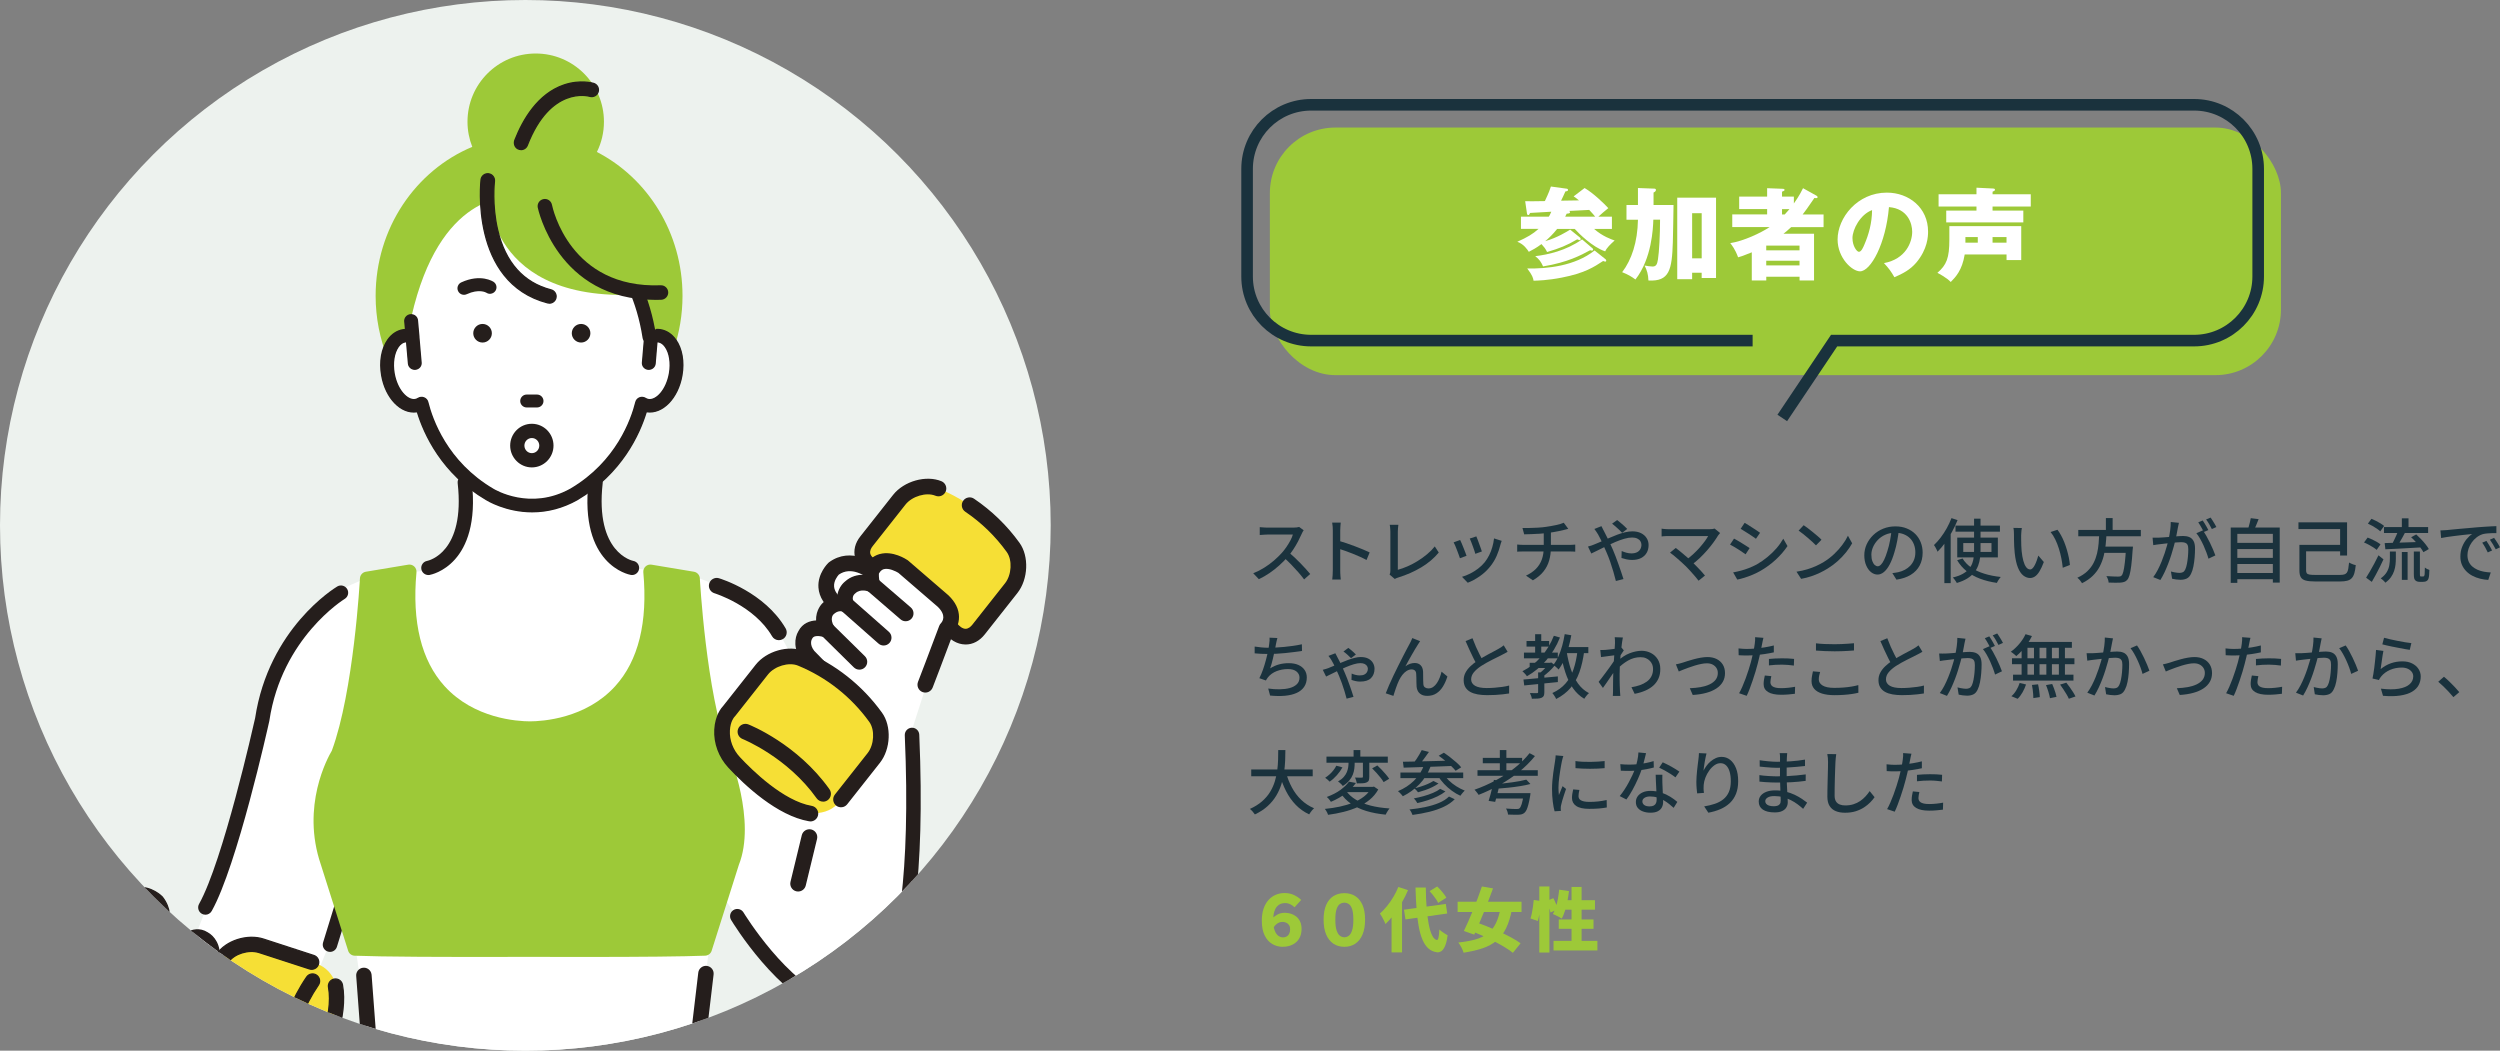
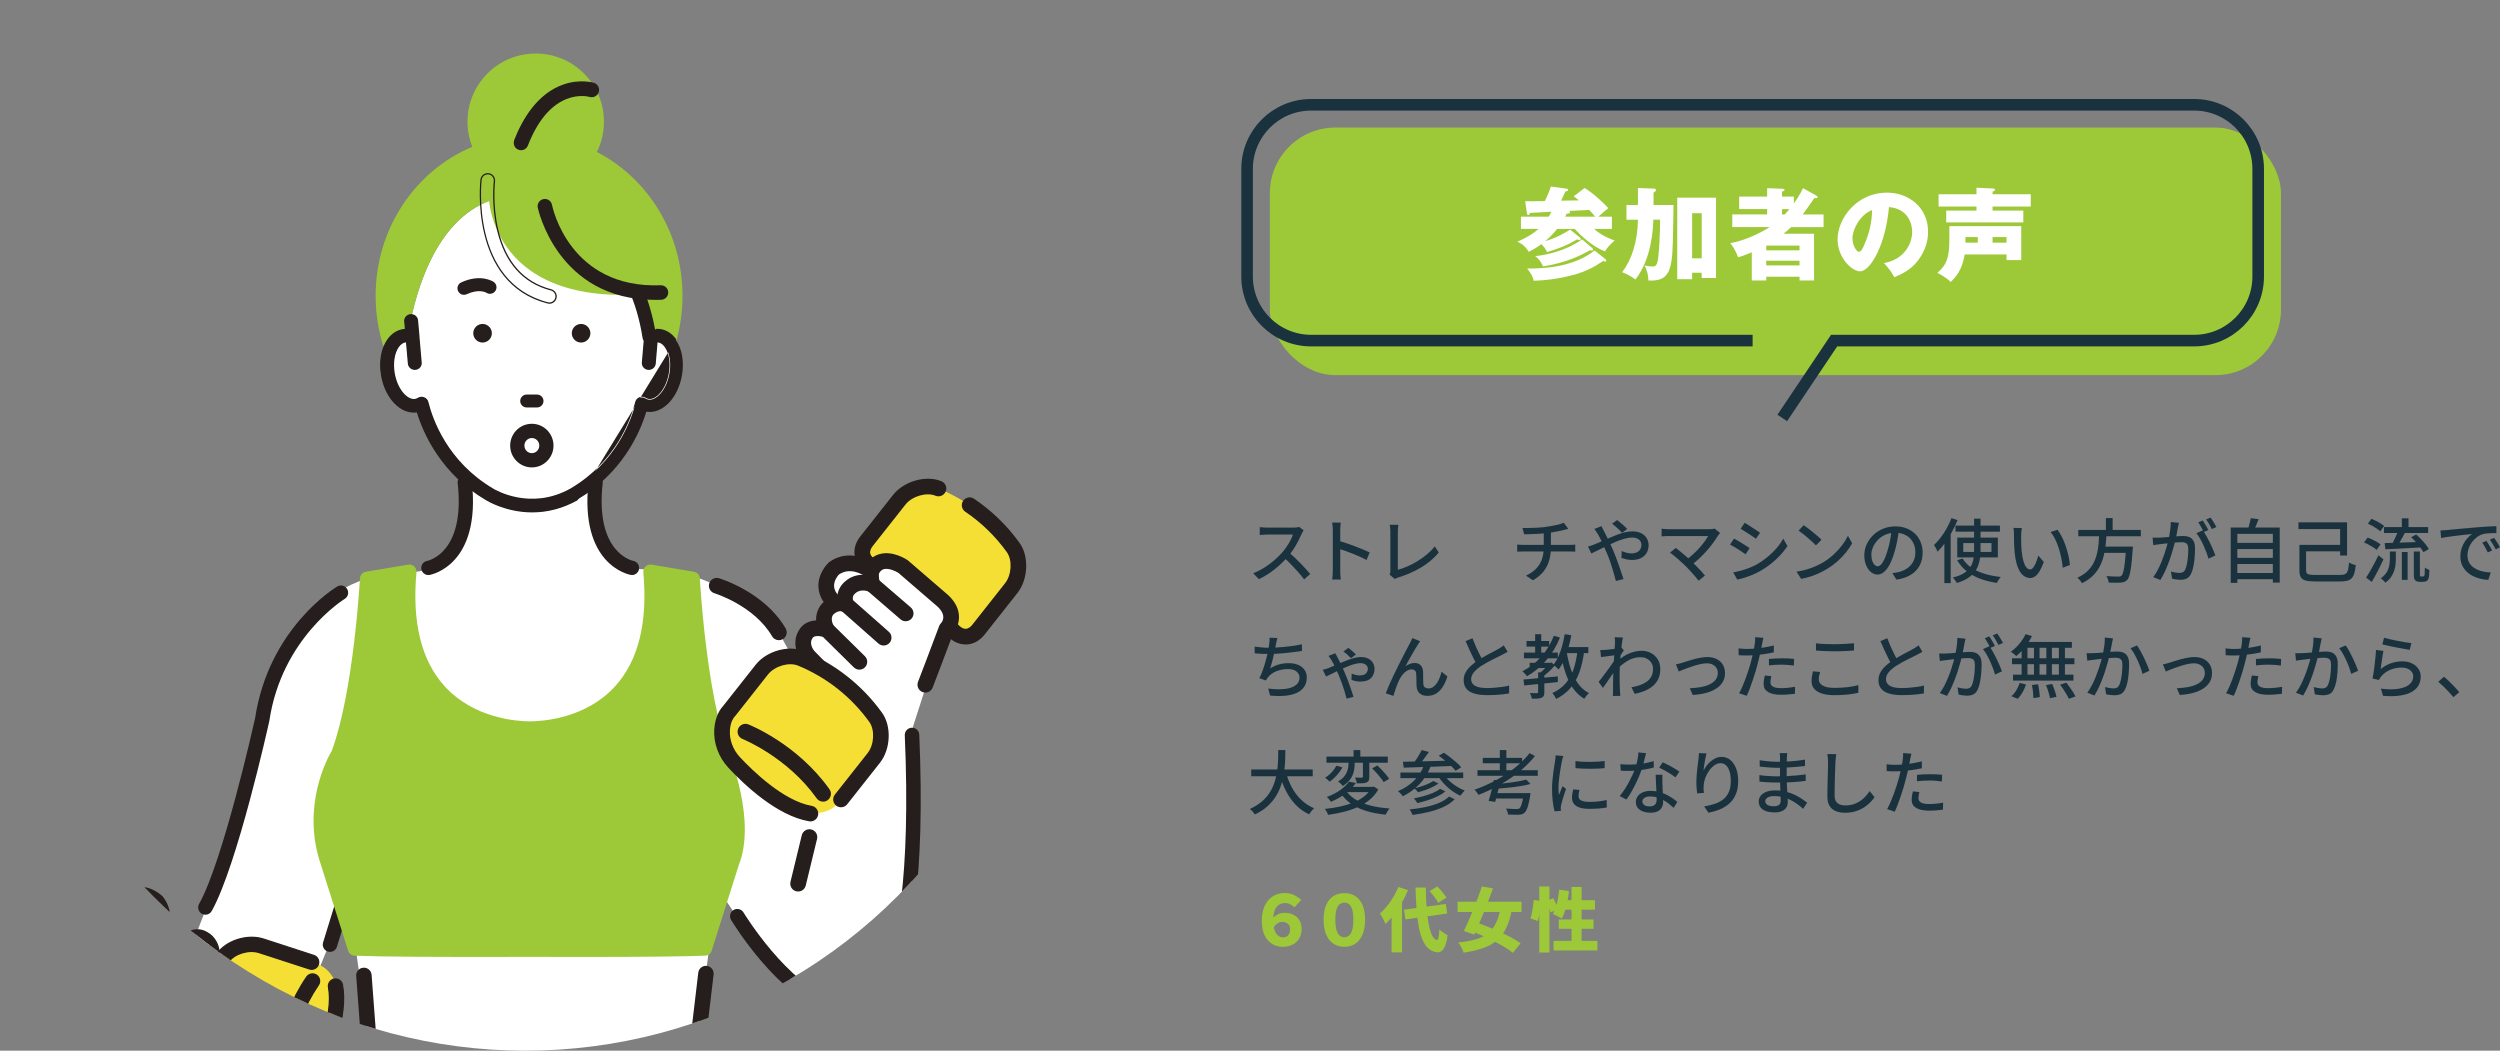
<svg xmlns="http://www.w3.org/2000/svg" id="_レイヤー_2" viewBox="0 0 862.95 362.68">
  <rect x="0" y="0" width="862.95" height="362.68" fill="#808080" stroke="none" />
  <defs>
    <style>.cls-1,.cls-2,.cls-3,.cls-4,.cls-5,.cls-6,.cls-7,.cls-8,.cls-9{stroke-width:0px;}.cls-1,.cls-10{fill:none;}.cls-2{fill:#1a323d;}.cls-11{clip-path:url(#clippath);}.cls-3{fill:#63a0d8;}.cls-10{stroke:#1a323d;stroke-miterlimit:10;stroke-width:4px;}.cls-4{fill:#251e1c;}.cls-5{fill:#fff;}.cls-6{fill:#64a2da;}.cls-7{fill:#edf2ee;}.cls-8{fill:#f6df35;}.cls-9{fill:#9dc938;}</style>
    <clipPath id="clippath">
      <circle class="cls-1" cx="181.34" cy="181.34" r="181.34" />
    </clipPath>
  </defs>
  <g id="_レイヤー_1-2">
-     <circle class="cls-7" cx="181.34" cy="181.34" r="181.34" />
    <g class="cls-11">
      <path class="cls-5" d="M296.75,269.21l-29.26-53.38s-18.57-18.91-43.33-19.44c0,0-22.07,3.68-19.45-30.53,11.47-11.57,15.51-20.93,16.89-26.56.58.35,1.19.61,1.86.72,4.24.69,8.61-4.14,9.77-10.79,1.15-6.65-1.35-12.62-5.59-13.31-.98-.16-1.97-.01-2.93.38-3.55-33.42-30.93-49.48-43.16-48.63-6.82-.67-29.86-.42-39.49,41.46l.35,7.17c-.96-.39-1.95-.54-2.93-.38-4.24.7-6.74,6.66-5.59,13.31,1.15,6.66,5.53,11.49,9.77,10.79.67-.11,1.29-.36,1.86-.72,1.29,5.22,2.92,17.59,14.91,27.19.55,8.18-.81,22.3-8.04,28.54,0,0-5.17,2.88-20.08,3.39,0,0-23.96,2.01-38.22,32.24,0,0-2.85,9.13-6.84,28.52,0,0-15.03,57.09-21.92,67.87l43.94,9.57,14.45-35.43-.81,27.14,4.27,30.11s2.28,7.99-1.71,11.48l-5.86,21.34c22.91,2.13,44.23,3.39,63.43,3.75,19.57-.36,41.44-1.68,64.94-3.9l-7.75-29.31,5.73-43.29,2.13-11.41,14.81,22.18h0c5.81,5.26,12.09,10.4,19.08,14.13,7.22,3.86,19.99,2.95,24.33-3.99,5.03-8.05,4.96-13.67,6.54-18.61,2.15-6.71,2.05-25.15,2.01-32.19-.09-19.91-.05-34.88-.05-34.88l.65-5.85-18.72,21.34Z" />
      <path class="cls-9" d="M206.04,52.45c1.56-3.14,2.43-6.68,2.43-10.43,0-13.01-10.54-23.55-23.55-23.55s-23.55,10.54-23.55,23.55c0,3.06.59,5.98,1.65,8.67-19.54,8.15-33.36,28.09-33.36,51.43,0,7.6,1.47,14.85,4.12,21.45.61-4.08,2.72-7.16,5.69-7.65.98-.16,1.97-.01,2.93.38l-.35-7.17c9.63-41.87,32.67-42.12,39.49-41.46,12.23-.85,39.61,15.21,43.16,48.63.96-.39,1.94-.54,2.93-.38,2.2.36,3.92,2.14,4.92,4.69,1.96-5.78,3.04-12,3.04-18.49,0-21.79-12.05-40.63-29.56-49.66Z" />
      <path class="cls-3" d="M221.5,139.71c.09-.1.19-.2.28-.31-.06-.03-.12-.06-.18-.1-.03.13-.07.27-.1.4Z" />
      <path class="cls-3" d="M143.99,139.95c.79.88,1.61,1.74,2.46,2.57-.41-1.24-.71-2.33-.93-3.22-.48.29-.99.51-1.53.65Z" />
      <path class="cls-5" d="M54.16,311.23s-6.84-6.84-13.12,2.28l-6.27,10.27,16.54,3.42s8.56-8.56,2.85-15.97Z" />
      <path class="cls-4" d="M51.31,329.64c-.16,0-.33-.02-.49-.05l-16.54-3.42c-.78-.16-1.43-.69-1.74-1.42-.32-.73-.26-1.57.16-2.24l6.27-10.27s.05-.07.07-.11c2.43-3.53,5.29-5.47,8.51-5.77,4.72-.43,8.2,2.99,8.35,3.14.07.07.14.15.21.24,5.55,7.21.42,15.7-3.06,19.18-.46.46-1.09.72-1.73.72ZM38.66,322.09l11.76,2.43c1.71-2.09,5.15-7.24,1.92-11.65-.45-.39-2.28-1.86-4.39-1.65-1.68.17-3.32,1.38-4.86,3.61l-4.43,7.25Z" />
      <path class="cls-4" d="M51.31,329.86c-.18,0-.36-.02-.54-.06l-16.54-3.42c-.85-.18-1.56-.76-1.9-1.55-.34-.79-.28-1.71.17-2.45l6.27-10.27s.05-.08.08-.12c2.46-3.58,5.38-5.56,8.67-5.86,4.84-.44,8.38,3.06,8.53,3.21.08.08.16.17.23.26,5.64,7.33.45,15.95-3.08,19.48-.5.5-1.18.78-1.88.78ZM48.37,306.55c-.27,0-.54.01-.81.04-3.15.29-5.96,2.2-8.34,5.67-.02.03-.04.07-.06.1l-6.27,10.27c-.38.62-.43,1.38-.14,2.04.29.66.88,1.14,1.59,1.29l16.54,3.42c.71.15,1.5-.08,2.02-.6,3.44-3.44,8.49-11.8,3.04-18.89-.06-.08-.12-.15-.19-.21-.14-.14-3.15-3.12-7.36-3.12ZM50.42,324.75s-.03,0-.05,0l-11.76-2.43c-.07-.01-.13-.06-.16-.13-.03-.07-.02-.14.01-.21l4.43-7.25c1.59-2.3,3.28-3.55,5.03-3.72,2.17-.22,4.04,1.25,4.56,1.7,3.37,4.6-.2,9.9-1.89,11.96-.04.05-.11.08-.17.08ZM39.01,321.94l11.32,2.34c1.65-2.05,4.92-7.04,1.83-11.27-.45-.39-2.19-1.76-4.19-1.56-1.61.16-3.2,1.35-4.7,3.52l-4.26,6.97Z" />
      <path class="cls-5" d="M287.79,196.27s-6.99,6.69,1.99,13.17l10.13,6.5,3.79-16.46s-8.37-8.74-15.9-3.2Z" />
      <path class="cls-4" d="M299.91,218.37c-.46,0-.92-.13-1.32-.39l-10.13-6.5s-.07-.05-.11-.07c-3.48-2.5-5.35-5.41-5.58-8.63-.33-4.72,3.17-8.13,3.32-8.28.08-.07.16-.14.24-.2,7.33-5.39,15.71-.08,19.11,3.48.57.59.8,1.43.62,2.23l-3.78,16.46c-.18.77-.72,1.41-1.46,1.71-.3.12-.61.18-.92.18ZM291.16,207.42l7.15,4.59,2.69-11.71c-2.05-1.76-7.12-5.3-11.61-2.18-.4.44-1.91,2.24-1.74,4.35.13,1.68,1.31,3.35,3.51,4.94Z" />
      <path class="cls-4" d="M299.91,218.64c-.52,0-1.03-.15-1.46-.43l-10.13-6.5s-.08-.05-.12-.08c-3.54-2.55-5.46-5.52-5.69-8.83-.34-4.84,3.25-8.34,3.4-8.49.09-.08.18-.16.27-.23,7.48-5.49,16-.1,19.46,3.51.63.66.89,1.59.68,2.48l-3.79,16.46c-.2.86-.8,1.57-1.62,1.9-.33.13-.67.2-1.02.2ZM293.21,192.28c-2.22,0-4.51.63-6.71,2.24-.08.06-.15.12-.22.18-.14.14-3.56,3.47-3.24,8.06.22,3.14,2.06,5.98,5.47,8.43l.1.07,10.12,6.5c.59.38,1.34.45,2,.18.65-.27,1.14-.84,1.3-1.52l3.79-16.46c.16-.72-.04-1.46-.55-1.99-2.33-2.43-7.01-5.69-12.05-5.69ZM298.31,212.27c-.05,0-.1-.01-.14-.04l-7.15-4.59s0,0-.01,0c-2.26-1.64-3.48-3.37-3.62-5.14-.17-2.2,1.34-4.04,1.81-4.55,4.7-3.29,9.94.41,11.98,2.15.08.06.11.17.09.26l-2.69,11.71c-.02.09-.08.15-.16.19-.03.01-.07.02-.1.02ZM291.31,207.2l6.82,4.38,2.57-11.18c-2.02-1.7-6.89-5.03-11.16-2.05-.39.43-1.78,2.13-1.63,4.11.12,1.6,1.26,3.2,3.39,4.74Z" />
      <path class="cls-8" d="M38.75,317.41c-6.22,9.25-9.74,20.06-10.15,31.2-.19,4.8-3.26,7.57-7.69,6.13-5.78-1.88-11.57-3.76-17.35-5.64-4.41-1.44-8.52-6.54-8.33-11.34.41-11.14,3.93-21.95,10.15-31.2,2.67-4,8.99-5.71,13.41-4.27,5.78,1.88,11.57,3.76,17.35,5.64,4.43,1.44,5.29,5.49,2.61,9.48Z" />
      <path class="cls-4" d="M23.15,357.56c-.97,0-1.98-.17-3-.5l-17.35-5.65c-5.65-1.84-10.23-8.14-10.01-13.76.28-7.56,1.91-14.93,4.85-21.91.52-1.24,1.95-1.82,3.2-1.3,1.24.52,1.82,1.96,1.3,3.2-2.71,6.43-4.22,13.23-4.47,20.2-.14,3.5,3.03,7.76,6.64,8.93l17.35,5.65c.85.28,2.06.47,2.97-.17.9-.63,1.46-1.99,1.53-3.74.43-11.6,4.08-22.83,10.56-32.46.97-1.45,1.32-2.88.96-3.92-.36-1.05-1.46-1.6-2.31-1.88l-17.35-5.65c-3.62-1.18-8.68.4-10.63,3.31-.75,1.12-2.27,1.42-3.39.67-1.12-.75-1.42-2.27-.67-3.39,3.13-4.68,10.54-7.07,16.19-5.23l17.35,5.65c2.69.87,4.61,2.62,5.41,4.93.88,2.53.34,5.46-1.52,8.24-5.98,8.89-9.35,19.23-9.74,29.93-.13,3.35-1.41,6.03-3.61,7.56-1.24.86-2.7,1.3-4.27,1.3Z" />
      <path class="cls-4" d="M23.15,357.78c-1,0-2.03-.17-3.07-.51l-17.35-5.64c-5.74-1.86-10.39-8.27-10.17-13.98.28-7.59,1.92-14.98,4.87-21.99.28-.66.79-1.16,1.45-1.43.66-.27,1.38-.26,2.04.01.66.28,1.16.79,1.43,1.45.27.66.26,1.38-.01,2.04-2.7,6.41-4.2,13.17-4.46,20.12-.13,3.41,2.96,7.56,6.49,8.71l17.35,5.65c.8.26,1.94.45,2.77-.14.84-.59,1.36-1.89,1.43-3.57.43-11.64,4.09-22.91,10.6-32.58.93-1.39,1.27-2.75.94-3.72-.33-.97-1.36-1.48-2.16-1.74l-17.35-5.65c-3.53-1.14-8.47.39-10.37,3.22-.82,1.22-2.47,1.55-3.7.73-1.22-.82-1.55-2.47-.73-3.7,3.18-4.75,10.71-7.2,16.45-5.32l17.35,5.64c2.76.9,4.73,2.7,5.55,5.06.9,2.6.35,5.6-1.55,8.43-5.96,8.85-9.31,19.16-9.7,29.81-.13,3.42-1.45,6.16-3.71,7.74-1.26.88-2.78,1.34-4.4,1.34ZM-.11,314.48c-.28,0-.57.05-.84.16-.55.22-.98.65-1.21,1.19-2.93,6.95-4.56,14.3-4.84,21.83-.22,5.53,4.3,11.73,9.86,13.54l17.35,5.64c2.6.85,5.16.56,7.07-.77,2.14-1.49,3.39-4.11,3.52-7.39.39-10.74,3.78-21.13,9.78-30.05,1.82-2.72,2.35-5.57,1.5-8.04-.77-2.23-2.64-3.93-5.27-4.79l-17.35-5.64c-5.56-1.81-12.86.55-15.94,5.15-.68,1.02-.41,2.4.61,3.08,1.02.68,2.4.41,3.08-.61,1.99-2.98,7.18-4.6,10.88-3.4l17.35,5.65c.9.29,2.05.88,2.45,2.02.38,1.1.02,2.6-.99,4.12-6.46,9.6-10.1,20.79-10.53,32.35-.07,1.82-.66,3.25-1.62,3.92-.99.69-2.27.49-3.17.2l-17.35-5.65c-3.7-1.2-6.94-5.57-6.8-9.15.26-7,1.77-13.82,4.49-20.27.23-.55.23-1.15.01-1.7-.22-.55-.65-.98-1.19-1.21-.28-.12-.57-.18-.86-.18Z" />
      <path class="cls-8" d="M327.94,216.48c-6.52-9.04-15.45-16.08-25.75-20.32-4.44-1.84-5.98-5.68-3.09-9.34,3.77-4.77,7.54-9.55,11.3-14.32,2.87-3.64,9.08-5.73,13.53-3.89,10.31,4.24,19.23,11.28,25.75,20.32,2.82,3.89,2.24,10.41-.64,14.06-3.77,4.77-7.54,9.55-11.3,14.32-2.89,3.66-6.98,3.06-9.8-.83Z" />
      <path class="cls-4" d="M333.31,222.19s-.1,0-.15,0c-2.68-.05-5.24-1.57-7.2-4.28-6.27-8.69-14.81-15.43-24.71-19.5-3.09-1.28-5.17-3.41-5.84-6.01-.61-2.36.01-4.88,1.77-7.1l11.3-14.32c3.68-4.66,11.18-6.78,16.38-4.63,1.24.52,1.84,1.94,1.32,3.19-.52,1.25-1.94,1.84-3.19,1.32-3.23-1.34-8.32.16-10.68,3.14l-11.3,14.32c-.55.7-1.16,1.77-.87,2.84.28,1.06,1.36,2.06,2.98,2.73,10.74,4.42,20,11.73,26.8,21.15,1.02,1.41,2.24,2.24,3.34,2.26.01,0,.03,0,.04,0,1.09,0,1.97-.82,2.52-1.51l11.3-14.32c2.36-2.98,2.63-8.28.58-11.11-3.95-5.48-8.8-10.18-14.39-13.96-1.12-.75-1.41-2.27-.65-3.39.75-1.12,2.27-1.41,3.39-.65,6.07,4.11,11.33,9.2,15.61,15.15,3.3,4.55,2.98,12.34-.7,17l-11.3,14.32c-1.72,2.18-3.97,3.37-6.35,3.37Z" />
      <path class="cls-4" d="M333.31,222.46h-.15c-2.77-.06-5.4-1.62-7.41-4.39-6.23-8.64-14.74-15.36-24.59-19.41-3.17-1.31-5.3-3.51-6-6.19-.64-2.44,0-5.04,1.82-7.33l11.3-14.32c3.75-4.75,11.38-6.91,16.69-4.71,1.38.57,2.04,2.16,1.47,3.54-.57,1.38-2.16,2.04-3.54,1.47-3.14-1.3-8.07.16-10.36,3.06l-11.3,14.32c-.52.65-1.08,1.64-.83,2.61.26.98,1.29,1.91,2.83,2.55,10.78,4.44,20.09,11.78,26.91,21.24.98,1.35,2.12,2.13,3.13,2.15h0c1.03,0,1.84-.77,2.35-1.41l11.3-14.32c2.29-2.9,2.56-8.04.57-10.79-3.93-5.45-8.75-10.13-14.32-13.9-.6-.41-1-1.02-1.14-1.73-.14-.71.01-1.43.42-2.03.4-.6,1.02-1,1.73-1.14.71-.14,1.43.01,2.03.42,6.1,4.13,11.38,9.24,15.68,15.21,3.36,4.64,3.04,12.57-.7,17.32l-11.3,14.32c-1.77,2.24-4.09,3.47-6.56,3.47ZM320.32,165.77c-4.31,0-8.98,2.02-11.63,5.37l-11.3,14.32c-1.7,2.15-2.31,4.59-1.72,6.87.65,2.51,2.67,4.58,5.69,5.83,9.94,4.09,18.53,10.87,24.82,19.59,1.91,2.64,4.39,4.12,6.99,4.17h.14c2.3,0,4.48-1.16,6.14-3.27l11.3-14.32c3.61-4.58,3.93-12.21.69-16.67-4.27-5.92-9.5-10.99-15.55-15.08-.48-.32-1.06-.45-1.63-.33-.57.11-1.06.43-1.39.92-.33.48-.44,1.06-.33,1.63.11.57.44,1.06.92,1.39,5.62,3.8,10.49,8.52,14.46,14.03,2.12,2.92,1.84,8.37-.58,11.44l-11.3,14.32c-.58.74-1.53,1.61-2.73,1.61-1.23-.02-2.53-.89-3.6-2.37-6.76-9.38-15.99-16.66-26.68-21.06-1.7-.7-2.84-1.76-3.14-2.91-.31-1.19.33-2.33.92-3.08l11.3-14.32c2.42-3.07,7.66-4.6,10.99-3.22,1.1.46,2.38-.07,2.84-1.18.46-1.11-.07-2.38-1.18-2.84-1.36-.56-2.87-.83-4.43-.83Z" />
      <path class="cls-6" d="M145.36,140.52c-.12-.45-.23-.86-.32-1.23-.14.09-.3.15-.45.22.26.34.52.68.77,1.01Z" />
      <path class="cls-6" d="M222.25,139.66c-.25-.11-.5-.22-.73-.37-.13.54-.31,1.19-.51,1.87.43-.5.84-1,1.25-1.51Z" />
-       <path class="cls-4" d="M233.41,117.13c-1.4-1.96-3.26-3.19-5.38-3.54-.47-.07-.94-.11-1.41-.09-.03,0-.06.01-.09.03l-4.15,2.64s-.08.08-.08.14l-.75,8.84c-.05.61.14,1.21.54,1.69.42.49,1.01.79,1.66.84.07,0,.13,0,.2,0,1.24,0,2.29-.95,2.4-2.15l.62-7.33c.1,0,.19.01.28.02.8.13,1.57.68,2.22,1.59,1.47,2.07,2.01,5.52,1.4,9.02-1,5.74-4.48,9.28-6.99,8.87-.33-.05-.65-.18-.99-.39-.65-.4-1.47-.47-2.19-.19-.72.28-1.25.89-1.43,1.63-1.45,5.88-6.54,20.57-22.39,29.9-13.85,7.72-26.08.34-26.6.02-15.88-9.34-20.96-24.04-22.41-29.92-.18-.74-.72-1.34-1.44-1.63-.71-.28-1.54-.21-2.19.19-.34.21-.66.34-.98.39-2.52.4-6-3.14-7-8.87-.6-3.5-.07-6.95,1.4-9.02.65-.91,1.41-1.46,2.21-1.59.08-.01.17-.02.27-.03l.64,7.33c.11,1.27,1.26,2.26,2.59,2.15.65-.05,1.24-.35,1.66-.84.4-.48.6-1.08.54-1.69l-.76-8.8c0-.06,0-.13,0-.21l-.5-5.55c-.11-1.3-1.24-2.24-2.59-2.15-.65.05-1.24.35-1.66.85-.4.47-.6,1.07-.54,1.69l.22,2.56c-.25.02-.46.04-.65.07-2.12.35-3.97,1.57-5.37,3.53-2.23,3.13-3.02,7.68-2.19,12.49,1.38,7.96,6.78,13.51,12.36,12.74,2.29,7.48,8.42,21.21,23.85,30.29.27.17,6.84,4.22,15.96,4.22,5.41,0,10.65-1.4,15.6-4.16l.04-.03c15.48-9.11,21.62-22.85,23.91-30.33,5.57.77,10.98-4.78,12.36-12.75.83-4.8.03-9.35-2.19-12.48Z" />
+       <path class="cls-4" d="M233.41,117.13c-1.4-1.96-3.26-3.19-5.38-3.54-.47-.07-.94-.11-1.41-.09-.03,0-.06.01-.09.03l-4.15,2.64s-.08.08-.08.14l-.75,8.84c-.05.61.14,1.21.54,1.69.42.49,1.01.79,1.66.84.07,0,.13,0,.2,0,1.24,0,2.29-.95,2.4-2.15l.62-7.33c.1,0,.19.01.28.02.8.13,1.57.68,2.22,1.59,1.47,2.07,2.01,5.52,1.4,9.02-1,5.74-4.48,9.28-6.99,8.87-.33-.05-.65-.18-.99-.39-.65-.4-1.47-.47-2.19-.19-.72.28-1.25.89-1.43,1.63-1.45,5.88-6.54,20.57-22.39,29.9-13.85,7.72-26.08.34-26.6.02-15.88-9.34-20.96-24.04-22.41-29.92-.18-.74-.72-1.34-1.44-1.63-.71-.28-1.54-.21-2.19.19-.34.21-.66.34-.98.39-2.52.4-6-3.14-7-8.87-.6-3.5-.07-6.95,1.4-9.02.65-.91,1.41-1.46,2.21-1.59.08-.01.17-.02.27-.03l.64,7.33c.11,1.27,1.26,2.26,2.59,2.15.65-.05,1.24-.35,1.66-.84.4-.48.6-1.08.54-1.69l-.76-8.8c0-.06,0-.13,0-.21l-.5-5.55c-.11-1.3-1.24-2.24-2.59-2.15-.65.05-1.24.35-1.66.85-.4.47-.6,1.07-.54,1.69l.22,2.56c-.25.02-.46.04-.65.07-2.12.35-3.97,1.57-5.37,3.53-2.23,3.13-3.02,7.68-2.19,12.49,1.38,7.96,6.78,13.51,12.36,12.74,2.29,7.48,8.42,21.21,23.85,30.29.27.17,6.84,4.22,15.96,4.22,5.41,0,10.65-1.4,15.6-4.16l.04-.03Z" />
      <path class="cls-4" d="M143.88,142.13c.1,0,.19.06.22.16,2.26,7.38,8.36,21.11,23.75,30.16.28.17,6.77,4.19,15.85,4.19,5.37,0,10.58-1.39,15.49-4.13,15.48-9.11,21.59-22.84,23.85-30.22.03-.11.14-.17.25-.16,5.44.76,10.75-4.76,12.11-12.56.82-4.75.03-9.23-2.16-12.31h0c-1.36-1.91-3.17-3.1-5.23-3.44-.47-.08-.93-.11-1.37-.09l-4.13,2.63-.72,8.81c-.05.55.13,1.09.49,1.52.38.44.91.72,1.5.76.06,0,.12,0,.18,0,1.12,0,2.08-.85,2.17-1.94l.62-7.33c.01-.12.09-.23.23-.21.11,0,.21.01.3.03.86.14,1.68.73,2.37,1.69,1.5,2.11,2.06,5.63,1.44,9.19-1.02,5.86-4.63,9.49-7.25,9.06-.36-.06-.71-.2-1.07-.42-.59-.36-1.33-.43-1.99-.17-.65.26-1.13.81-1.29,1.47-1.46,5.91-6.58,20.67-22.49,30.05-13.95,7.78-26.32.33-26.84.01-15.95-9.38-21.06-24.15-22.52-30.06-.16-.66-.65-1.21-1.3-1.47-.64-.25-1.4-.19-1.99.17-.36.22-.71.36-1.06.42-2.62.41-6.24-3.2-7.26-9.06-.61-3.56-.06-7.08,1.44-9.19.68-.96,1.5-1.54,2.36-1.68.09-.02.19-.02.29-.03.14-.02.23.09.24.21l.64,7.33c.1,1.17,1.15,2.04,2.35,1.94.59-.05,1.12-.32,1.5-.76.36-.43.54-.97.49-1.52l-.76-8.8c0-.09,0-.14,0-.21l-.5-5.55c-.1-1.19-1.12-2.03-2.35-1.94-.59.05-1.12.32-1.5.77-.36.43-.54.97-.49,1.52l.22,2.56c0,.06-.01.12-.05.17-.04.05-.1.07-.16.08-.24.01-.44.04-.63.07-2.06.34-3.86,1.53-5.22,3.44-2.19,3.08-2.98,7.57-2.15,12.32,1.35,7.79,6.66,13.31,12.1,12.56.01,0,.02,0,.03,0Z" />
      <path class="cls-4" d="M224.15,118.33c-1.02,0-1.92-.73-2.08-1.75-1.99-13-7.05-22.2-10.95-27.62-.66-.93-.43-2.2.52-2.85.95-.65,2.26-.42,2.93.5,4.16,5.79,9.56,15.58,11.66,29.37.17,1.12-.62,2.16-1.77,2.32-.1.01-.21.02-.31.02Z" />
      <path class="cls-4" d="M224.15,118.61c-1.17,0-2.17-.85-2.35-1.98-1.98-12.94-7.02-22.1-10.9-27.5-.36-.51-.5-1.12-.4-1.73.11-.62.46-1.15.98-1.51,1.07-.73,2.55-.47,3.3.57,4.18,5.81,9.6,15.64,11.71,29.48.09.6-.06,1.21-.42,1.7-.38.51-.94.84-1.58.93-.12.02-.24.03-.35.03ZM212.84,86.02c-.36,0-.73.1-1.05.32-.4.27-.67.68-.75,1.15-.08.46.03.93.3,1.31,3.92,5.45,9.01,14.69,11,27.74.15.95,1.08,1.64,2.08,1.49.49-.07.92-.33,1.21-.72.28-.38.39-.84.32-1.29-2.1-13.73-7.47-23.48-11.62-29.25-.36-.5-.92-.76-1.5-.76Z" />
      <path class="cls-9" d="M168.7,67.75s.32,40.33,59.46,33.21c0,0-5.57-58.39-59.46-33.21Z" />
-       <path class="cls-4" d="M191.63,101.12c-.31-.54-.82-.92-1.42-1.07-9.57-2.49-15.77-9.44-18.43-20.65-2.06-8.7-1.13-16.75-1.12-16.83.15-1.27-.76-2.43-2.03-2.58-1.27-.15-2.43.76-2.58,2.03-.04.35-4.02,35.51,22.99,42.53.19.05.39.08.59.08,1.06,0,1.98-.72,2.25-1.74.16-.6.07-1.23-.25-1.76Z" />
      <path class="cls-4" d="M189.63,104.85c-.22,0-.43-.03-.64-.08-27.22-7.08-23.2-42.42-23.16-42.78.17-1.39,1.45-2.39,2.83-2.22.68.08,1.28.42,1.7.96.42.54.61,1.2.53,1.88-.04.33-.91,8.22,1.12,16.75,2.64,11.12,8.78,18.02,18.26,20.48.66.17,1.21.59,1.56,1.18h0c.35.59.44,1.27.27,1.93-.29,1.12-1.31,1.91-2.47,1.91ZM168.36,60.2c-1.05,0-1.96.78-2.09,1.84-.04.35-4.02,35.3,22.82,42.29.17.05.35.07.53.07.95,0,1.79-.65,2.03-1.57.14-.54.06-1.11-.22-1.59-.28-.48-.74-.83-1.28-.97-9.66-2.51-15.91-9.51-18.59-20.82-2.04-8.61-1.16-16.57-1.12-16.91.07-.56-.09-1.11-.43-1.55-.35-.44-.84-.72-1.4-.79-.08,0-.16-.01-.24-.01Z" />
      <path class="cls-4" d="M204.92,28.79c-.19-.06-4.65-1.37-10.28.55-9.02,3.08-14.16,11.99-16.9,18.98-.43,1.09-.08,2.4.94,2.99.37.21.77.31,1.16.31.93,0,1.81-.56,2.16-1.48,7.96-20.52,20.99-17.08,21.57-16.91,1.22.36,2.51-.33,2.88-1.55.37-1.23-.32-2.52-1.55-2.89Z" />
      <path class="cls-4" d="M179.86,51.85c-.44,0-.88-.12-1.28-.34-1.08-.62-1.53-2.02-1.04-3.27,2.74-7,7.92-16,17.03-19.11,5.67-1.94,10.22-.61,10.41-.55h0c1.34.41,2.11,1.83,1.7,3.18-.4,1.34-1.82,2.1-3.16,1.7-.54-.16-13.4-3.59-21.3,16.77-.38.99-1.32,1.63-2.37,1.63ZM200.87,28.53c-1.7,0-3.83.23-6.15,1.03-8.95,3.05-14.05,11.94-16.76,18.85-.41,1.04-.04,2.2.84,2.71.33.19.68.28,1.05.28.87,0,1.64-.52,1.95-1.34,8.04-20.75,21.29-17.21,21.85-17.05,1.1.33,2.26-.3,2.6-1.4.33-1.1-.29-2.27-1.39-2.61-.11-.03-1.64-.48-3.98-.48Z" />
      <path class="cls-4" d="M203.79,115.03c0,1.77-1.44,3.21-3.21,3.21s-3.21-1.44-3.21-3.21,1.44-3.21,3.21-3.21,3.21,1.44,3.21,3.21Z" />
      <path class="cls-4" d="M169.78,115.03c0,1.77-1.44,3.21-3.21,3.21s-3.21-1.44-3.21-3.21,1.44-3.21,3.21-3.21,3.21,1.44,3.21,3.21Z" />
      <path class="cls-5" d="M70.33,342.73l2.82-11.91c.65-4.98-2.82-6.72-2.82-6.72-3.68-2.38-7.37,2.33-7.37,2.33-.22-5.14-3.9-6.01-3.9-6.01-4.33-1.08-6.28,1.95-6.28,1.95-.65-3.9-4.12-4.33-4.12-4.33-4.39-.97-7.15,3.03-7.15,3.03-.97-2.92-2.17-4.12-2.17-4.12-6.28-4.12-10.18,4.33-10.18,4.33l-5.69,17.33c-1.95,7.31,3.9,8.77,3.9,8.77l23.4,8.77c2.37.67,17.4,7.78,19.06,8.4l4.17-13.38-3.68-8.45Z" />
      <path class="cls-4" d="M56.8,360.54c-.28,0-.57-.05-.85-.15-1.74-.64-3.71-1.28-5.84-1.88-.07-.02-.13-.04-.2-.06l-23.3-8.74c-.72-.21-3.25-1.13-4.8-3.76-1.29-2.19-1.52-4.87-.7-7.97.01-.04.03-.09.04-.13l5.69-17.33c.03-.09.06-.18.1-.26.25-.54,2.57-5.34,6.93-6.59,1.56-.45,4-.59,6.8,1.24.14.09.27.2.39.32.15.15.66.7,1.27,1.74,1.74-1.13,4.06-1.9,6.74-1.34,1.26.19,3.26,1.01,4.66,2.87,1.51-.71,3.49-1.06,5.9-.45.14.03,3.1.77,4.72,4.01,2.04-1.15,4.61-1.67,7.17-.08,1.87,1,4.69,3.98,4.02,9.15-.01.08-.03.16-.04.25l-2.63,11.12,3.36,7.7c.54,1.24-.03,2.67-1.26,3.21-1.23.54-2.67-.03-3.21-1.26l-3.68-8.45c-.21-.48-.26-1.02-.14-1.54l2.79-11.78c.33-2.86-1.23-3.94-1.52-4.11-.1-.04-.11-.06-.21-.12-1.73-1.12-4.1,1.76-4.12,1.79-.64.8-1.7,1.12-2.67.8-.97-.32-1.64-1.2-1.68-2.21-.13-2.98-1.72-3.64-2.07-3.75-2.34-.56-3.4.62-3.63.93-.52.88-1.5,1.29-2.51,1.11-1.01-.18-1.77-1.03-1.94-2.05-.31-1.88-1.66-2.25-2.06-2.32-.11,0-.07,0-.18-.03-2.71-.6-4.59,2.01-4.61,2.04-.52.76-1.44,1.16-2.35,1.03-.92-.13-1.68-.77-1.97-1.64-.56-1.69-1.19-2.65-1.47-3.02-1.19-.7-1.99-.6-2.49-.46-1.8.51-3.33,2.89-3.8,3.84l-5.61,17.1c-.31,1.2-.96,4.83,2.19,5.72.09.02.14.04.23.07l23.3,8.74c2.22.63,4.27,1.29,6.11,1.97,1.26.47,1.91,1.87,1.44,3.14-.36.99-1.3,1.59-2.29,1.59Z" />
      <path class="cls-4" d="M56.8,360.76c-.31,0-.62-.06-.92-.17-1.73-.64-3.69-1.27-5.82-1.87-.07-.02-.14-.04-.21-.07l-23.3-8.74c-.74-.22-3.32-1.16-4.91-3.85-1.32-2.24-1.56-4.98-.72-8.14.01-.05.03-.1.04-.14l5.69-17.33c.03-.1.07-.19.11-.29.26-.55,2.62-5.43,7.07-6.71,1.6-.46,4.12-.61,6.99,1.27.15.1.3.22.42.34.14.14.61.64,1.19,1.59,1.51-.93,3.84-1.85,6.72-1.24,1.36.21,3.3,1.06,4.68,2.81,1.77-.78,3.8-.92,5.89-.39.12.03,3.07.75,4.76,3.92,1.8-.96,4.45-1.68,7.19.04,2.3,1.23,4.76,4.43,4.12,9.37-.01.09-.03.18-.05.27l-2.61,11.05,3.33,7.64c.28.65.3,1.38.04,2.04-.26.66-.76,1.18-1.42,1.47-1.35.59-2.92-.03-3.51-1.38l-3.68-8.45c-.23-.52-.28-1.12-.15-1.68l2.79-11.78c.31-2.69-1.13-3.69-1.42-3.87-.07-.03-.1-.05-.17-.1l-.05-.03c-1.54-1-3.81,1.72-3.83,1.74-.69.87-1.86,1.22-2.91.87-1.05-.34-1.79-1.31-1.84-2.41-.12-2.85-1.62-3.46-1.92-3.55-2.16-.52-3.14.52-3.38.85-.54.92-1.61,1.4-2.72,1.2-1.08-.2-1.93-1.09-2.12-2.23-.29-1.73-1.51-2.07-1.88-2.14-.08,0-.09,0-.13-.02h-.06c-2.56-.58-4.36,1.91-4.38,1.93-.57.82-1.57,1.27-2.57,1.12-1.01-.14-1.83-.83-2.15-1.8-.54-1.63-1.15-2.56-1.41-2.92-1.11-.63-1.83-.54-2.28-.41-1.65.47-3.12,2.64-3.67,3.73l-5.6,17.07c-.35,1.35-.86,4.62,2.03,5.44.09.02.15.04.25.08l23.3,8.74c2.21.62,4.27,1.29,6.11,1.97.67.25,1.2.74,1.5,1.38.3.65.33,1.37.08,2.04-.38,1.04-1.39,1.74-2.5,1.74ZM35.94,313.61c-.76,0-1.43.12-1.99.28-4.26,1.22-6.55,5.93-6.79,6.47-.04.08-.07.16-.09.24l-5.69,17.33s-.02.08-.04.12c-.81,3.04-.58,5.66.67,7.8,1.51,2.55,3.95,3.44,4.67,3.66l23.32,8.74c.06.02.12.04.18.06,2.14.6,4.11,1.24,5.85,1.88.25.09.51.14.77.14.92,0,1.76-.58,2.08-1.45.21-.56.18-1.16-.07-1.7-.25-.54-.69-.95-1.25-1.15-1.83-.68-3.88-1.33-6.09-1.96l-23.32-8.74c-.08-.03-.12-.05-.21-.07-3.37-.96-2.65-4.83-2.35-6l5.62-17.12c.59-1.18,2.15-3.48,3.96-3.98.53-.15,1.39-.27,2.66.48.03.01.05.03.07.06.32.43.94,1.4,1.5,3.08.27.8.95,1.38,1.79,1.5.83.12,1.66-.25,2.14-.94.02-.03,1.96-2.76,4.84-2.13l.15.03c.46.08,1.93.48,2.26,2.5.16.96.87,1.71,1.76,1.87.94.17,1.81-.22,2.27-1,.3-.41,1.44-1.62,3.87-1.03.36.11,2.11.81,2.24,3.96.04.92.65,1.72,1.53,2.01.87.28,1.85,0,2.43-.73.02-.03,2.52-3.07,4.42-1.84l.05.04s.07.04.13.07c.35.21,2,1.36,1.65,4.34l-2.79,11.81c-.11.46-.06.96.13,1.4l3.68,8.45c.49,1.12,1.8,1.64,2.92,1.15.54-.24.96-.67,1.18-1.22.22-.55.21-1.15-.03-1.7l-3.36-7.7s-.02-.09-.01-.14l2.63-11.12c.02-.07.03-.15.04-.22.81-6.2-3.42-8.66-3.9-8.92-2.68-1.67-5.26-.88-6.95.08-.05.03-.12.04-.18.02-.06-.02-.11-.06-.13-.11-1.58-3.17-4.45-3.87-4.57-3.9-2.09-.52-4.02-.38-5.76.44-.1.04-.21.02-.27-.07-1.3-1.74-3.18-2.58-4.51-2.78-2.87-.6-5.17.38-6.59,1.3-.05.03-.12.05-.17.03-.06-.01-.11-.05-.14-.1-.6-1.03-1.1-1.56-1.24-1.7-.11-.11-.23-.2-.35-.29-1.73-1.13-3.31-1.49-4.63-1.49Z" />
      <path class="cls-4" d="M36.75,338.02c-.25,0-.51-.04-.76-.12-1.28-.42-1.98-1.8-1.56-3.08l4.77-14.51c.42-1.28,1.8-1.98,3.08-1.56,1.28.42,1.98,1.8,1.56,3.08l-4.77,14.51c-.34,1.03-1.29,1.68-2.32,1.68Z" />
      <path class="cls-4" d="M36.75,338.25c-.28,0-.56-.05-.83-.13-1.4-.46-2.16-1.97-1.7-3.36l4.77-14.51c.22-.68.69-1.22,1.33-1.55.64-.32,1.36-.38,2.03-.15,1.39.46,2.16,1.97,1.7,3.36l-4.77,14.51c-.36,1.1-1.38,1.83-2.53,1.83ZM41.52,318.85c-.34,0-.68.08-1,.24-.53.27-.92.72-1.11,1.29l-4.77,14.51c-.38,1.16.25,2.42,1.41,2.8.23.07.46.11.69.11.96,0,1.81-.61,2.11-1.53l4.77-14.51c.38-1.16-.25-2.42-1.42-2.8-.23-.08-.46-.11-.69-.11Z" />
      <path class="cls-4" d="M47.59,341.27c-.24,0-.49-.04-.74-.11-1.29-.41-2-1.78-1.59-3.06l5.2-16.46c.41-1.28,1.78-2,3.06-1.59,1.29.41,2,1.78,1.59,3.06l-5.2,16.46c-.33,1.04-1.29,1.71-2.33,1.71Z" />
      <path class="cls-4" d="M47.59,341.5c-.27,0-.54-.04-.8-.12-1.4-.44-2.18-1.94-1.74-3.34l5.2-16.46c.21-.68.68-1.24,1.31-1.56.63-.33,1.35-.39,2.03-.17,1.4.44,2.18,1.94,1.74,3.34l-5.2,16.46c-.35,1.11-1.37,1.86-2.54,1.86ZM52.78,320.15c-.35,0-.7.08-1.02.25-.53.27-.92.74-1.09,1.3l-5.2,16.46c-.18.56-.13,1.17.15,1.69.27.53.73.91,1.3,1.09.22.07.44.1.67.1.97,0,1.82-.62,2.11-1.55l5.2-16.46c.18-.56.13-1.16-.15-1.69-.27-.53-.73-.91-1.3-1.09-.22-.07-.45-.1-.67-.1Z" />
      <path class="cls-4" d="M59.07,344.09c-.2,0-.4-.03-.61-.08-1.31-.33-2.09-1.66-1.76-2.97l3.9-15.22c.33-1.31,1.67-2.09,2.97-1.76,1.31.33,2.09,1.66,1.76,2.97l-3.9,15.22c-.28,1.1-1.27,1.84-2.36,1.84Z" />
      <path class="cls-4" d="M128.25,336.38c-.17-1.46-1.49-2.51-2.95-2.34-1.46.17-2.51,1.49-2.34,2.95l2.17,29.06-6.68,18.81c-.4,1.41.43,2.89,1.85,3.28.24.07.48.1.72.1,1.19,0,2.24-.8,2.56-1.93l6.83-19.32c.09-.33.12-.68.08-1.02l-2.23-29.59Z" />
      <path class="cls-4" d="M249.48,384.86s0,0,0-.01l-6.68-18.79,3.52-29.69c.08-.71-.11-1.4-.55-1.96-.44-.56-1.07-.91-1.78-1-.7-.09-1.4.11-1.96.55-.56.44-.92,1.07-1,1.78l-3.58,30.22c-.04.35-.01.7.08,1.05l6.82,19.29c.32,1.15,1.38,1.95,2.56,1.95.24,0,.48-.03.72-.1.69-.19,1.25-.64,1.6-1.26.35-.62.44-1.34.24-2.02Z" />
      <path class="cls-5" d="M325.55,207.49l-13.81-11.91s-7.7-5.22-10.96,1.54c0,0-.41,1.64.27,4.64,0,0-4.43-2.01-7.69,1.09,0,0-2.75,2.16-1.29,5.84,0,0-3.24-1.59-6.39,1.57,0,0-2.71,2.64-.24,7.16,0,0-5.59-2.14-7.51,1.81,0,0-2.07,3.27,1.05,7.21l8.56,8.75,1.24,42.69,26.34-26.98,6.84-21.23,4.77-12.66s4.26-4.27-1.19-9.53Z" />
      <path class="cls-4" d="M288.75,246.76c-1.21,0-2.25-.89-2.42-2.12l-1.1-8.33-7.99-8.17c-.06-.06-.11-.12-.17-.19-3.25-4.08-2.36-8.08-1.28-9.91,1.37-2.68,3.84-3.56,6.18-3.63-.28-3.61,1.87-5.78,2-5.9,1.74-1.75,3.61-2.47,5.27-2.64.23-2.32,1.53-4.05,2.51-4.86,2.01-1.87,4.39-2.41,6.47-2.34-.01-1.21.14-1.94.19-2.15.04-.16.1-.32.17-.47,1.45-3.01,3.62-4.15,5.19-4.57,4.38-1.18,8.84,1.73,9.34,2.07.08.05.15.11.22.17l13.81,11.91s.07.06.1.09c2.31,2.23,3.49,4.65,3.52,7.18.03,2.62-1.22,4.52-1.89,5.36l-4.62,12.25-2.56,6.7c-.48,1.26-1.89,1.89-3.15,1.41-1.26-.48-1.89-1.89-1.41-3.15l2.56-6.69,4.77-12.65c.12-.32.31-.62.55-.86.55-.59,2.15-2.82-1.11-6l-13.64-11.76c-.89-.56-3.43-1.82-5.24-1.32-.5.14-1.23.46-1.9,1.68-.05.46-.09,1.6.3,3.35.2.9-.12,1.84-.84,2.43-.72.58-1.7.71-2.55.33-.1-.04-3-1.27-5,.64-.08.08-.08.09-.17.15-.27.24-1.23,1.25-.53,3.02.38.96.17,2.08-.61,2.76-.77.67-1.82.83-2.72.34-.36-.15-1.89-.61-3.59,1.08-.24.28-1.27,1.67.16,4.28.49.9.37,2.01-.3,2.78-.67.77-1.75,1.04-2.71.67-.02,0-3.54-1.25-4.45.6-.05.11-.06.13-.12.22-.16.3-.94,2.03.82,4.31l8.47,8.66c.37.38.61.86.67,1.39l1.21,9.14c.18,1.34-.76,2.56-2.1,2.74-.11.01-.22.02-.32.02Z" />
      <path class="cls-4" d="M288.75,247.03c-1.35,0-2.5-1.01-2.68-2.35l-1.09-8.24-7.93-8.11c-.06-.07-.13-.14-.18-.21-3.11-3.91-2.65-7.95-1.3-10.21,1.46-2.87,4.08-3.64,6.13-3.75-.16-3.58,2-5.74,2.09-5.83,1.51-1.51,3.31-2.44,5.21-2.69.29-2.21,1.51-3.93,2.58-4.82,2.14-1.99,4.58-2.43,6.37-2.41.01-1.08.15-1.75.2-1.94.04-.18.11-.36.19-.52,1.49-3.1,3.74-4.28,5.36-4.71,4.5-1.21,9.05,1.76,9.56,2.1.09.06.17.12.25.19l13.81,11.91s.08.07.11.1c2.36,2.28,3.57,4.76,3.6,7.37.03,2.64-1.18,4.57-1.93,5.5l-4.6,12.21-2.56,6.7c-.26.68-.77,1.21-1.43,1.51-.66.3-1.4.31-2.07.06-.68-.26-1.21-.76-1.51-1.43-.29-.66-.31-1.4-.06-2.07l2.56-6.69,4.77-12.65c.14-.36.34-.68.62-.96.51-.55,1.98-2.61-1.11-5.62l-13.62-11.74c-.79-.49-3.28-1.74-4.99-1.27-.44.12-1.09.41-1.71,1.5-.04.44-.07,1.55.3,3.21.23,1.01-.13,2.04-.93,2.69-.8.65-1.88.79-2.83.37-.11-.05-2.84-1.19-4.7.59-.09.09-.11.11-.2.17-.25.22-1.07,1.1-.44,2.7.43,1.09.16,2.32-.68,3.06-.86.76-2.05.9-3.02.38-.35-.14-1.71-.52-3.27,1.03-.19.22-1.15,1.49.21,3.96.54.99.41,2.23-.34,3.08-.74.85-1.95,1.15-3.01.75-.03,0-3.32-1.15-4.11.46-.06.13-.08.16-.14.25-.14.27-.84,1.86.81,3.99l8.45,8.63c.41.42.67.96.75,1.54l1.2,9.14c.1.72-.1,1.43-.54,2-.44.57-1.08.94-1.8,1.04-.12.02-.24.02-.36.02ZM297.85,198.94c-1.67,0-3.94.42-5.92,2.27-1.03.86-2.2,2.54-2.42,4.69-.01.13-.11.23-.24.24-1.89.19-3.61,1.06-5.1,2.56-.09.09-2.2,2.19-1.92,5.69,0,.07-.02.15-.07.2-.05.05-.12.09-.19.09-1.93.05-4.54.7-5.95,3.48-.29.49-2.62,4.75,1.25,9.62.05.06.1.11.15.17l7.99,8.17s.07.1.07.15l1.1,8.33c.15,1.17,1.25,2.03,2.44,1.87.58-.08,1.09-.37,1.44-.83.35-.46.51-1.03.43-1.61l-1.2-9.14c-.06-.46-.27-.9-.6-1.24l-8.47-8.66c-1.87-2.42-1.05-4.27-.86-4.62.05-.08.06-.1.08-.15,0,0,.03-.06.03-.06.99-2.04,4.62-.79,4.78-.73.85.33,1.82.09,2.42-.6.6-.68.7-1.68.27-2.47-1.52-2.79-.37-4.31-.12-4.59,1.8-1.8,3.43-1.33,3.89-1.15.81.44,1.74.32,2.44-.29.67-.59.88-1.58.53-2.46-.78-1.98.36-3.11.6-3.32.07-.05.09-.07.12-.1,2.16-2.06,5.21-.79,5.33-.73.76.34,1.63.23,2.27-.29.64-.52.93-1.35.75-2.16-.41-1.81-.35-3-.31-3.43,0-.04.01-.07.03-.1.72-1.31,1.52-1.66,2.06-1.81,1.82-.5,4.37.67,5.45,1.36l13.67,11.78c3.53,3.45,1.56,5.93,1.13,6.39-.22.22-.39.48-.5.77l-4.77,12.65-2.56,6.69c-.43,1.12.13,2.38,1.25,2.81.54.21,1.13.19,1.66-.05.53-.24.94-.67,1.14-1.21l2.56-6.7,4.62-12.25s.02-.05.04-.07c.7-.86,1.86-2.69,1.83-5.19-.02-2.46-1.18-4.82-3.43-6.99l-.09-.08-13.81-11.91c-.06-.06-.13-.11-.2-.15-.48-.33-4.85-3.18-9.12-2.03-1.51.41-3.61,1.51-5.01,4.43-.06.13-.12.27-.15.42-.05.19-.2.9-.19,2.08,0,.07-.03.14-.08.2-.05.05-.12.07-.2.08-.11,0-.23,0-.35,0Z" />
      <path class="cls-4" d="M312.62,214.18c-.56,0-1.13-.19-1.59-.59l-11.57-9.97c-1.02-.88-1.14-2.42-.26-3.44.88-1.02,2.42-1.14,3.44-.26l11.57,9.97c1.02.88,1.14,2.42.26,3.44-.48.56-1.16.85-1.85.85Z" />
      <path class="cls-4" d="M312.62,214.44c-.65,0-1.28-.23-1.77-.66l-11.57-9.97c-.55-.47-.88-1.13-.93-1.85-.05-.72.18-1.42.65-1.97.47-.55,1.13-.88,1.85-.93.73-.05,1.42.18,1.97.65l11.57,9.97c1.13.97,1.26,2.69.28,3.82-.52.6-1.26.94-2.05.94ZM301.05,199.59c-.05,0-.11,0-.16,0-.58.04-1.11.31-1.48.75-.38.44-.56,1-.52,1.58.04.58.31,1.11.75,1.48l11.57,9.97c.87.75,2.31.64,3.06-.23.78-.91.68-2.28-.23-3.06l-11.57-9.97c-.4-.34-.89-.53-1.41-.53Z" />
      <path class="cls-4" d="M305.02,222.55c-.57,0-1.15-.2-1.61-.61l-12.95-11.42c-1.01-.89-1.11-2.43-.22-3.44.89-1.01,2.43-1.11,3.44-.22l12.95,11.42c1.01.89,1.11,2.43.22,3.44-.48.55-1.16.83-1.83.83Z" />
      <path class="cls-4" d="M305.02,222.82c-.66,0-1.29-.24-1.79-.68l-12.95-11.42c-.54-.48-.87-1.14-.91-1.86-.05-.72.19-1.42.67-1.96.48-.54,1.14-.87,1.86-.91.73-.04,1.42.19,1.96.67l12.95,11.42c.54.48.87,1.14.91,1.86.05.72-.19,1.42-.67,1.96-.51.58-1.25.92-2.03.92ZM292.07,206.52s-.09,0-.14,0c-.58.04-1.11.3-1.49.73-.38.44-.58.99-.54,1.57.04.58.3,1.11.73,1.49l12.95,11.42c.87.76,2.3.67,3.07-.19.38-.44.57-.99.54-1.57-.04-.58-.3-1.11-.73-1.49l-12.95-11.42c-.4-.35-.91-.54-1.43-.54Z" />
      <path class="cls-4" d="M296.64,230.89c-.62,0-1.24-.23-1.71-.7l-11.19-11.02c-.96-.95-.97-2.49-.03-3.45.95-.96,2.49-.97,3.45-.03l11.19,11.02c.96.95.97,2.49.03,3.45-.48.49-1.11.73-1.74.73Z" />
      <path class="cls-4" d="M296.64,231.15c-.72,0-1.39-.28-1.9-.78l-11.19-11.02c-1.06-1.05-1.08-2.77-.03-3.83,1.05-1.06,2.77-1.08,3.83-.03l11.19,11.02c.52.51.8,1.19.81,1.91,0,.72-.27,1.41-.78,1.92-.51.52-1.2.81-1.93.81ZM285.45,215.25c-.56,0-1.12.22-1.55.65-.41.41-.63.96-.62,1.54,0,.58.23,1.12.65,1.53l11.19,11.02c.83.81,2.26.8,3.07-.02.41-.41.63-.96.62-1.54,0-.58-.23-1.12-.65-1.53l-11.19-11.02c-.42-.42-.97-.62-1.52-.62Z" />
      <path class="cls-8" d="M107.59,332.13c-5.93-1.34-11.57-3.76-17.35-5.64-4.41-1.44-10.73.28-13.41,4.27-6.22,9.25-9.74,20.06-10.15,31.2-.19,4.8,3.92,9.91,8.33,11.34,5.78,1.88,11.57,3.76,17.35,5.64,20.8,4.97,24.11-36.63,24.11-36.63,0,0-.4-8.28-8.88-10.19Z" />
      <path class="cls-4" d="M95.59,381.99c-2.13,0-3.56-.52-4.13-.77l-17.21-5.6c-5.65-1.84-10.23-8.14-10.01-13.76.43-11.6,4.08-22.83,10.56-32.46,3.13-4.67,10.54-7.07,16.19-5.23l17.35,5.65c1.28.42,1.98,1.79,1.57,3.08-.42,1.28-1.8,1.98-3.08,1.57l-17.35-5.64c-3.62-1.18-8.68.4-10.63,3.31-5.98,8.89-9.35,19.23-9.74,29.93-.14,3.5,3.03,7.76,6.64,8.93l17.35,5.65c.16.05.22.07.35.14.25.11,2.08.8,5.13-.15,3.23-1,6-3.39,7.6-6.56,2.78-5.51,9.04-19.4,7.22-29.24-.24-1.33.63-2.6,1.96-2.84,1.33-.24,2.6.63,2.84,1.96,2.01,10.89-3.94,24.93-7.66,32.33-2.19,4.35-6.03,7.65-10.52,9.03-1.7.52-3.19.7-4.44.7Z" />
      <path class="cls-4" d="M95.59,382.21c-2.19,0-3.68-.55-4.22-.79l-17.19-5.59c-5.74-1.86-10.39-8.27-10.17-13.98.43-11.64,4.09-22.91,10.6-32.58,3.18-4.75,10.71-7.19,16.44-5.32l17.35,5.65c.68.22,1.23.69,1.55,1.32.32.63.38,1.36.16,2.03-.22.68-.69,1.23-1.33,1.55-.63.32-1.36.38-2.03.16l-17.35-5.64c-3.53-1.15-8.48.39-10.37,3.22-5.96,8.85-9.31,19.16-9.7,29.81-.13,3.41,2.96,7.56,6.49,8.71l17.35,5.64c.17.06.25.08.39.16.17.07,1.95.76,4.96-.16,3.17-.98,5.89-3.33,7.46-6.45,2.77-5.49,9.01-19.33,7.2-29.1-.27-1.44.69-2.84,2.14-3.1,1.45-.27,2.84.69,3.1,2.13,2.03,10.96-3.94,25.04-7.68,32.47-2.22,4.41-6.1,7.74-10.65,9.14-1.54.47-3.05.71-4.51.71ZM86.89,323.76c-4.66,0-9.53,2.21-11.9,5.75-6.46,9.6-10.1,20.79-10.53,32.35-.22,5.53,4.3,11.73,9.86,13.54l17.21,5.6c.53.23,1.95.76,4.06.76,1.41,0,2.89-.23,4.38-.7,4.43-1.37,8.22-4.62,10.38-8.92,3.71-7.37,9.64-21.36,7.64-32.18-.22-1.2-1.38-2-2.58-1.78-1.2.22-2,1.38-1.78,2.58,1.83,9.91-4.45,23.85-7.24,29.38-1.63,3.23-4.44,5.66-7.73,6.68-3.09.95-4.95.28-5.29.14-.13-.07-.18-.09-.29-.12l-17.39-5.66c-3.7-1.2-6.94-5.56-6.8-9.15.39-10.74,3.78-21.13,9.78-30.05,1.99-2.98,7.18-4.6,10.88-3.4l17.35,5.64c.56.18,1.16.14,1.69-.13.53-.27.92-.73,1.1-1.29.18-.56.14-1.16-.13-1.69-.27-.53-.73-.92-1.29-1.1l-17.35-5.65c-1.28-.42-2.64-.61-4.03-.61Z" />
      <path class="cls-4" d="M97.06,373.63s-.04,0-.05,0c-1.35-.03-2.42-1.15-2.39-2.49.02-.74.51-18.19,11.26-33.9.76-1.11,2.28-1.4,3.39-.64,1.11.76,1.4,2.28.64,3.39-9.94,14.52-10.41,31.08-10.41,31.25-.03,1.33-1.12,2.39-2.44,2.39Z" />
      <path class="cls-4" d="M97.05,373.86s-.03,0-.03,0c-1.49-.03-2.66-1.25-2.63-2.72.02-.74.52-18.26,11.3-34.02.83-1.21,2.49-1.52,3.7-.69,1.21.83,1.52,2.49.69,3.7-9.91,14.49-10.37,30.96-10.37,31.13-.03,1.44-1.23,2.61-2.66,2.61ZM107.9,336.4c-.71,0-1.4.34-1.83.96-10.71,15.65-11.21,33.05-11.22,33.78-.03,1.22.95,2.24,2.17,2.26l.05.22v-.22c1.2,0,2.19-.97,2.22-2.17,0-.17.47-16.78,10.45-31.37.69-1.01.43-2.39-.58-3.08-.38-.26-.82-.39-1.25-.39Z" />
      <path class="cls-4" d="M275.5,307.47c-.19,0-.38-.02-.58-.07-1.31-.32-2.11-1.64-1.8-2.95l3.9-16.08c.32-1.31,1.64-2.11,2.95-1.8,1.31.32,2.11,1.64,1.8,2.95l-3.9,16.08c-.27,1.12-1.27,1.87-2.37,1.87Z" />
      <path class="cls-4" d="M275.5,307.74c-.21,0-.43-.03-.64-.08-1.45-.35-2.35-1.82-2-3.27l3.9-16.08c.35-1.45,1.82-2.34,3.27-2,1.45.35,2.35,1.82,2,3.27l-3.9,16.08c-.3,1.22-1.38,2.07-2.63,2.07ZM279.4,286.78c-.98,0-1.87.67-2.11,1.66l-3.9,16.08c-.28,1.16.44,2.34,1.6,2.62,1.18.28,2.35-.45,2.62-1.6l3.9-16.08c.14-.56.05-1.15-.26-1.64-.3-.5-.78-.84-1.34-.98-.17-.04-.34-.06-.51-.06Z" />
      <path class="cls-4" d="M268.85,220.72c-.84,0-1.66-.43-2.11-1.21-6.24-10.7-19.9-14.94-20.04-14.98-1.29-.39-2.02-1.75-1.63-3.04.39-1.29,1.75-2.02,3.04-1.63.63.19,15.63,4.81,22.85,17.19.68,1.16.29,2.66-.88,3.34-.39.23-.81.33-1.23.33Z" />
      <path class="cls-4" d="M268.85,220.98c-.96,0-1.86-.51-2.34-1.34-6.2-10.64-19.75-14.81-19.89-14.86-1.43-.43-2.24-1.95-1.81-3.37.43-1.43,1.95-2.24,3.37-1.81.64.19,15.73,4.83,23.01,17.31.36.63.46,1.35.28,2.05-.18.7-.63,1.29-1.25,1.65-.41.24-.89.37-1.36.37ZM247.4,200.02c-.93,0-1.8.61-2.08,1.55-.34,1.15.31,2.36,1.45,2.71.14.04,13.88,4.28,20.2,15.1.39.67,1.11,1.08,1.88,1.08.38,0,.76-.1,1.09-.3.5-.29.86-.76,1.01-1.32.15-.56.07-1.15-.22-1.65-7.18-12.3-22.07-16.88-22.7-17.07-.21-.06-.42-.09-.62-.09Z" />
      <path class="cls-4" d="M181.8,140.65h3.57c1.23,0,2.23-1,2.23-2.23s-1-2.23-2.23-2.23h-3.57c-1.23,0-2.23,1-2.23,2.23s1,2.23,2.23,2.23Z" />
      <path class="cls-4" d="M183.58,146.28c-4.13,0-7.48,3.38-7.48,7.53s3.36,7.53,7.48,7.53,7.48-3.38,7.48-7.53-3.36-7.53-7.48-7.53ZM183.58,156.42c-1.42,0-2.57-1.17-2.57-2.61s1.15-2.61,2.57-2.61,2.57,1.17,2.57,2.61-1.15,2.61-2.57,2.61Z" />
      <path class="cls-4" d="M169.34,101.41c-.49.05-1-.07-1.44-.36-.17-.1-2.56-1.45-6.81.51-1.13.52-2.46.02-2.98-1.11-.52-1.13-.02-2.46,1.11-2.98,6.75-3.1,11-.28,11.18-.16,1.03.7,1.29,2.1.59,3.12-.39.57-1,.91-1.64.97Z" />
      <path class="cls-4" d="M226.11,103.51c-33.79,0-40.42-31.53-40.49-31.85-.27-1.36.61-2.67,1.97-2.94,1.36-.27,2.67.61,2.94,1.97.24,1.19,6.23,28.97,37.53,27.78,1.39-.06,2.54,1.02,2.6,2.41.05,1.38-1.02,2.54-2.41,2.6-.72.03-1.44.04-2.14.04Z" />
      <path class="cls-4" d="M147.86,198.49c-1.17,0-2.21-.84-2.42-2.03-.23-1.33.65-2.6,1.97-2.84.6-.12,13.25-2.96,10.57-26.85-.15-1.35.82-2.56,2.17-2.72,1.36-.16,2.56.82,2.71,2.17,3.23,28.76-13.85,32.11-14.58,32.24-.14.03-.29.04-.43.04Z" />
      <path class="cls-4" d="M218.17,198.49c-.14,0-.29-.01-.43-.04-.73-.13-17.8-3.48-14.58-32.24.15-1.35,1.35-2.32,2.71-2.17,1.35.15,2.32,1.37,2.17,2.72-2.72,24.22,10.42,26.83,10.55,26.85,1.34.24,2.23,1.51,1.99,2.85-.21,1.19-1.25,2.03-2.42,2.03Z" />
      <path class="cls-4" d="M292.23,350.7c-1.87,0-3.77-.28-5.65-.88-18.05-5.71-33.57-31.19-34.22-32.28-.71-1.18-.33-2.72.85-3.43,1.18-.71,2.72-.33,3.43.85.15.25,15.2,24.95,31.45,30.09,6.62,2.1,13.98-1.32,16.73-7.77,4.6-10.76,9.63-33.98,7.49-83.47-.06-1.38,1.01-2.55,2.39-2.61,1.38-.07,2.55,1.01,2.61,2.39,2.18,50.43-3.09,74.41-7.89,85.65-3.04,7.12-9.89,11.45-17.2,11.45Z" />
      <path class="cls-4" d="M70.9,315.74c-.41,0-.83-.1-1.22-.32-1.21-.68-1.63-2.2-.96-3.4,8.25-14.72,18.83-61.85,19.34-64.12,4.68-30.93,27.37-44.87,28.34-45.45,1.18-.71,2.72-.33,3.43.86.71,1.18.33,2.72-.86,3.43-.27.16-21.7,13.44-25.98,41.99,0,.06-.02.11-.03.17-.45,2.03-11.11,49.93-19.88,65.57-.46.82-1.31,1.28-2.18,1.28Z" />
      <path class="cls-4" d="M113.91,328.57c-.24,0-.49-.04-.74-.11-1.32-.41-2.06-1.81-1.65-3.13l6.04-19.62c.41-1.32,1.8-2.06,3.13-1.65,1.32.41,2.06,1.81,1.65,3.13l-6.04,19.62c-.33,1.08-1.32,1.77-2.39,1.77Z" />
      <path class="cls-9" d="M251.34,259.3c-7.61-20.37-9.75-59.28-9.77-59.67-.06-1.14-.91-2.09-2.04-2.28l-14.64-2.44c-.75-.13-1.51.1-2.06.62-.55.51-.84,1.26-.77,2.01,1.58,17.26-1.69,30.5-9.72,39.33-10.17,11.19-25.1,12.11-29.42,12.13-4.34-.02-19.27-.94-29.44-12.13-8.03-8.84-11.3-22.07-9.72-39.33.07-.75-.22-1.5-.77-2.01-.55-.51-1.32-.75-2.06-.62l-14.64,2.44c-1.13.19-1.98,1.14-2.04,2.28-.02.39-2.15,39.08-9.71,59.5-1.33,2.23-10.72,19.09-3.77,39.36l9.41,29.7c.31.98,1.2,1.66,2.23,1.7,9.47.37,29.83.5,60.5.4,6.5.02,12.54.03,18.11.03,20.71,0,34.94-.15,42.4-.44,1.03-.04,1.92-.72,2.23-1.7l9.39-29.65c6.04-15.19-3.08-37.78-3.69-39.25Z" />
      <path class="cls-8" d="M302.24,247.58c-6.52-9.04-15.45-16.08-25.75-20.32-4.44-1.84-10.65.24-13.53,3.89-3.77,4.77-7.54,9.55-11.3,14.32-14.71,15.1,24.12,34.52,24.12,34.52,0,0,9.8,3.27,14.53-4.03,3.31-5.1,7.54-9.55,11.3-14.32,2.88-3.64,3.46-10.17.64-14.06Z" />
      <path class="cls-4" d="M279.72,283.27c-.14,0-.28-.01-.42-.04-10.91-1.88-22.02-12.32-27.67-18.38-3.33-3.56-5.09-8.3-4.83-12.99.26-4.78,2.35-7.31,3.03-8.02l11.21-14.21c3.68-4.66,11.18-6.78,16.38-4.63,10.74,4.42,20,11.73,26.8,21.15,3.3,4.55,2.98,12.34-.7,17l-11.3,14.32c-.83,1.06-2.37,1.24-3.43.4-1.06-.83-1.24-2.37-.4-3.43l11.3-14.32c2.36-2.98,2.63-8.28.58-11.11-6.27-8.69-14.81-15.43-24.71-19.5-3.24-1.34-8.33.16-10.68,3.14l-11.3,14.32c-.1.13-.14.18-.26.28-.19.2-1.47,1.67-1.64,4.87-.18,3.37,1.1,6.8,3.53,9.4,4.21,4.51,15.07,15.2,24.93,16.9,1.33.23,2.22,1.49,1.99,2.82-.2,1.19-1.24,2.03-2.4,2.03Z" />
      <path class="cls-4" d="M279.72,283.53c-.15,0-.31-.01-.46-.04-10.99-1.9-22.15-12.38-27.82-18.46-3.38-3.62-5.16-8.43-4.9-13.19.27-4.9,2.44-7.51,3.1-8.19l11.2-14.19c3.75-4.75,11.39-6.91,16.69-4.71,10.78,4.44,20.09,11.78,26.91,21.24,3.36,4.64,3.04,12.57-.71,17.32l-11.3,14.32c-.92,1.17-2.63,1.37-3.8.45-1.17-.92-1.37-2.63-.45-3.8l11.3-14.32c2.29-2.9,2.56-8.04.57-10.79-6.23-8.64-14.74-15.36-24.59-19.41-3.14-1.3-8.08.16-10.37,3.06l-11.3,14.33c-.11.14-.17.21-.29.32-.12.13-1.38,1.55-1.55,4.68-.18,3.3,1.08,6.65,3.46,9.2,4.19,4.5,15,15.13,24.78,16.82,1.47.25,2.46,1.66,2.21,3.13-.23,1.3-1.35,2.25-2.67,2.25ZM272.88,224.42c-4.31,0-8.98,2.02-11.63,5.37l-11.21,14.21c-.65.67-2.71,3.15-2.97,7.87-.25,4.62,1.48,9.28,4.76,12.79,5.63,6.03,16.69,16.43,27.52,18.3,1.21.21,2.31-.61,2.51-1.77.2-1.18-.59-2.31-1.77-2.51-9.94-1.71-20.85-12.44-25.08-16.98-2.47-2.65-3.79-6.15-3.6-9.6.18-3.25,1.46-4.76,1.71-5.03.11-.09.14-.13.22-.23l11.33-14.36c2.42-3.07,7.66-4.6,10.99-3.22,9.94,4.09,18.53,10.86,24.82,19.59,2.12,2.92,1.84,8.37-.58,11.44l-11.3,14.32c-.36.46-.52,1.02-.45,1.6.07.58.36,1.09.81,1.45.94.74,2.31.58,3.05-.36l11.3-14.32c3.61-4.58,3.93-12.21.69-16.68-6.77-9.38-15.99-16.66-26.68-21.06-1.36-.56-2.87-.83-4.44-.83Z" />
      <path class="cls-4" d="M284.11,276.44c-.76,0-1.52-.36-1.99-1.03-10.15-14.3-25.56-20.53-25.71-20.59-1.25-.5-1.87-1.91-1.37-3.17.5-1.25,1.91-1.87,3.16-1.37.68.27,16.89,6.78,27.9,22.3.78,1.1.52,2.62-.58,3.4-.43.3-.92.45-1.41.45Z" />
      <path class="cls-4" d="M284.11,276.71c-.88,0-1.7-.43-2.21-1.14-10.12-14.25-25.44-20.43-25.59-20.49-1.39-.55-2.07-2.13-1.52-3.51.55-1.39,2.13-2.07,3.51-1.53.69.27,16.96,6.81,28.02,22.4.86,1.22.58,2.91-.64,3.78-.46.33-1,.5-1.57.5ZM257.31,250.38c-.87,0-1.69.52-2.02,1.37-.44,1.11.11,2.38,1.22,2.82.16.06,15.63,6.3,25.83,20.68.41.57,1.07.92,1.77.92.45,0,.89-.14,1.26-.4.98-.69,1.21-2.05.51-3.03-10.97-15.46-27.1-21.94-27.78-22.21-.26-.1-.53-.15-.79-.15Z" />
    </g>
    <path class="cls-2" d="M450.02,183.02c-.1.11-.22.3-.36.55-.14.26-.26.49-.34.7-.34.77-.75,1.62-1.24,2.57-.49.94-1.04,1.88-1.66,2.82-.62.94-1.26,1.79-1.93,2.56-.88,1.01-1.85,1.99-2.92,2.95-1.06.96-2.19,1.84-3.37,2.65-1.18.81-2.41,1.51-3.67,2.1l-1.94-2.04c1.3-.51,2.55-1.14,3.76-1.9,1.21-.75,2.33-1.58,3.37-2.47,1.04-.9,1.95-1.78,2.74-2.66.54-.61,1.07-1.28,1.58-2.03.51-.74.97-1.49,1.37-2.24.4-.75.69-1.44.86-2.06h-8.81c-.3,0-.64.01-1,.04-.36.02-.69.05-.98.07-.3.02-.51.04-.64.04v-2.71c.16.02.4.04.72.06.32.02.66.05,1.01.07.35.02.65.04.89.04h8.9c.45,0,.86-.02,1.22-.07.37-.05.66-.1.86-.17l1.56,1.15ZM444.82,190.62c.64.53,1.31,1.12,2.02,1.78.7.66,1.39,1.33,2.06,2.03.67.7,1.3,1.36,1.88,2,.58.64,1.08,1.21,1.48,1.7l-2.11,1.87c-.59-.8-1.27-1.64-2.04-2.52-.77-.88-1.58-1.76-2.45-2.65-.86-.89-1.73-1.72-2.59-2.48l1.75-1.73Z" />
    <path class="cls-2" d="M460.06,196.96v-13.87c0-.38-.02-.83-.05-1.33-.03-.5-.09-.96-.17-1.36h2.95c-.03.38-.07.82-.11,1.32-.04.5-.06.95-.06,1.37v13.87c0,.26,0,.57.02.94.02.37.04.74.07,1.12.03.38.06.72.1,1.02h-2.95c.06-.42.11-.92.14-1.5.03-.58.05-1.11.05-1.57ZM462.08,186.66c.78.22,1.66.5,2.64.83.98.33,1.96.68,2.95,1.06.99.38,1.94.75,2.83,1.12s1.66.7,2.28,1.01l-1.08,2.62c-.67-.37-1.43-.74-2.27-1.12-.84-.38-1.7-.74-2.58-1.09s-1.73-.67-2.56-.96-1.56-.54-2.22-.74v-2.71Z" />
    <path class="cls-2" d="M479.66,198.33c.11-.24.18-.46.22-.66.03-.2.05-.43.05-.68v-13.42c0-.26-.01-.54-.04-.85s-.05-.61-.07-.89c-.02-.28-.06-.51-.11-.68h2.98c-.05.35-.09.74-.13,1.18-.04.43-.06.84-.06,1.22v13.13c1.07-.29,2.2-.69,3.37-1.2,1.18-.51,2.34-1.12,3.49-1.84,1.15-.71,2.24-1.49,3.25-2.34,1.02-.85,1.9-1.74,2.65-2.69l1.37,2.11c-1.6,1.95-3.6,3.65-6.01,5.1-2.41,1.45-5.07,2.62-7.98,3.52-.14.05-.32.11-.54.19s-.44.18-.66.31l-1.78-1.51Z" />
-     <path class="cls-2" d="M504.01,186.4c.14.27.32.64.52,1.12.2.47.41.98.62,1.52s.42,1.06.61,1.56c.19.5.34.91.46,1.25l-2.28.84c-.1-.3-.24-.72-.43-1.24s-.4-1.06-.61-1.62-.42-1.08-.62-1.55c-.2-.47-.37-.83-.52-1.07l2.26-.82ZM518.36,186.69c-.11.3-.2.57-.28.79s-.13.43-.18.62c-.32,1.28-.75,2.54-1.28,3.77-.54,1.23-1.23,2.39-2.08,3.48-1.1,1.41-2.36,2.6-3.76,3.56-1.4.97-2.78,1.72-4.14,2.24l-1.99-2.04c.9-.26,1.82-.62,2.78-1.1s1.88-1.06,2.77-1.73c.89-.67,1.66-1.42,2.32-2.23.54-.69,1.04-1.48,1.49-2.36.45-.89.82-1.83,1.1-2.83.29-1,.49-2,.6-3.01l2.64.84ZM509.6,185.15c.11.24.26.6.43,1.07.18.47.36.98.56,1.51.2.54.38,1.04.55,1.52s.29.85.37,1.1l-2.26.82c-.06-.29-.18-.67-.34-1.14-.16-.47-.34-.97-.53-1.49-.19-.52-.38-1.02-.56-1.5s-.35-.86-.49-1.15l2.26-.74Z" />
    <path class="cls-2" d="M523.7,187.96c.29.03.62.06,1.01.08.38.02.77.04,1.15.04h15.86c.18,0,.39,0,.64-.01.25,0,.5-.02.74-.04.25-.02.46-.03.64-.05v2.45c-.29-.03-.61-.05-.96-.06-.35,0-.69-.01-1.01-.01h-15.89c-.37,0-.75,0-1.14.01-.39,0-.74.03-1.04.06v-2.47ZM525.53,182.25c.62.02,1.4.02,2.34,0,.94-.02,1.92-.05,2.95-.11s1.98-.15,2.84-.28c.56-.08,1.14-.17,1.74-.28.6-.1,1.18-.22,1.73-.34s1.06-.25,1.51-.38.84-.28,1.14-.42l1.56,2.11c-.32.08-.61.15-.88.22-.26.06-.49.12-.68.17-.48.13-1.02.25-1.61.37-.59.12-1.22.24-1.87.35-.66.11-1.3.22-1.92.31-.9.11-1.85.2-2.86.26-1.01.06-1.98.11-2.92.14-.94.03-1.76.06-2.48.07l-.6-2.21ZM526.75,198.69c1.38-.64,2.52-1.42,3.42-2.33.9-.91,1.58-1.98,2.03-3.22.45-1.23.67-2.64.67-4.22v-5.21l2.47-.31v5.5c0,1.65-.2,3.17-.6,4.57-.4,1.4-1.05,2.67-1.96,3.8-.9,1.14-2.12,2.15-3.66,3.05l-2.38-1.63Z" />
    <path class="cls-2" d="M548.13,188.66c.4-.1.81-.22,1.22-.36s.73-.26.94-.36c.75-.29,1.56-.63,2.44-1.02s1.77-.79,2.69-1.2c.92-.41,1.85-.79,2.78-1.14s1.85-.64,2.74-.85c.89-.22,1.72-.32,2.51-.32,1.17,0,2.17.21,3,.62.83.42,1.48.98,1.93,1.7.46.72.68,1.53.68,2.42,0,1.01-.22,1.9-.66,2.66-.44.77-1.08,1.37-1.93,1.81-.85.44-1.89.66-3.12.66-.67,0-1.33-.07-1.98-.22s-1.2-.3-1.67-.46l.07-2.4c.5.22,1.04.42,1.62.58.58.16,1.16.24,1.74.24.75,0,1.38-.13,1.9-.38s.9-.61,1.16-1.06c.26-.45.4-.96.4-1.54,0-.45-.12-.86-.36-1.24-.24-.38-.6-.68-1.08-.91s-1.07-.35-1.78-.35c-.8,0-1.7.14-2.69.43-.99.29-2.03.66-3.11,1.12s-2.14.94-3.18,1.45-2,.99-2.89,1.44c-.89.45-1.63.81-2.22,1.08l-1.15-2.42ZM552.78,181.62c.08.14.17.32.28.54.1.22.21.43.32.65.11.22.21.4.29.54.48.9.99,1.9,1.52,3.02.54,1.12,1.04,2.21,1.5,3.26.3.7.63,1.5.97,2.4.34.9.68,1.82,1.02,2.77.34.95.65,1.87.95,2.75.3.88.55,1.66.76,2.33l-2.62.67c-.24-.98-.53-2.04-.86-3.19-.34-1.15-.7-2.3-1.1-3.46-.4-1.15-.82-2.23-1.27-3.24-.35-.8-.7-1.58-1.03-2.33-.34-.75-.66-1.46-.97-2.11-.31-.66-.62-1.24-.92-1.75-.16-.26-.36-.57-.6-.94-.24-.37-.46-.68-.67-.94l2.45-.98ZM559.94,183.93c-.29-.32-.64-.68-1.06-1.07-.42-.39-.84-.78-1.27-1.16-.43-.38-.82-.7-1.15-.94l1.75-1.25c.27.21.63.5,1.07.86.44.37.88.75,1.33,1.15.45.4.81.75,1.08,1.06l-1.75,1.34Z" />
    <path class="cls-2" d="M593.74,184c-.13.14-.25.29-.37.43s-.23.28-.32.41c-.45.75-1,1.57-1.64,2.45s-1.37,1.78-2.16,2.69-1.65,1.8-2.57,2.68c-.92.87-1.88,1.67-2.89,2.39l-1.9-1.7c.9-.62,1.74-1.3,2.53-2.03s1.52-1.47,2.2-2.23c.67-.76,1.26-1.49,1.78-2.18.51-.7.92-1.32,1.22-1.88h-13.49c-.32,0-.65,0-.98.02-.34.02-.64.03-.92.05-.28.02-.51.04-.68.07v-2.69c.22.03.48.06.78.1.3.03.6.06.92.07.32.02.62.02.89.02h13.87c.8,0,1.42-.07,1.85-.22l1.9,1.56ZM581.86,195.42c-.37-.35-.79-.75-1.26-1.19-.47-.44-.96-.88-1.48-1.32-.51-.44-1-.85-1.46-1.24-.46-.38-.86-.69-1.2-.91l1.97-1.61c.3.21.68.49,1.12.85.44.36.92.76,1.44,1.19.52.43,1.04.88,1.56,1.34.52.46,1,.9,1.45,1.32.51.51,1.05,1.06,1.61,1.63.56.58,1.1,1.14,1.61,1.69.51.55.94,1.05,1.3,1.5l-2.21,1.78c-.32-.43-.73-.94-1.22-1.52-.5-.58-1.03-1.18-1.6-1.8s-1.11-1.19-1.62-1.72Z" />
    <path class="cls-2" d="M598.56,185.92c.38.19.82.44,1.32.73.5.3,1,.6,1.51.92.51.32.99.62,1.44.9.45.28.82.52,1.1.73l-1.39,2.14c-.32-.22-.7-.49-1.15-.79-.45-.3-.92-.62-1.42-.94-.5-.32-.99-.62-1.48-.9-.49-.28-.92-.52-1.31-.73l1.37-2.06ZM598.25,197.58c.88-.16,1.78-.36,2.71-.61.93-.25,1.85-.55,2.76-.91s1.79-.76,2.64-1.21c1.33-.77,2.57-1.62,3.72-2.57,1.15-.94,2.19-1.95,3.12-3.02.93-1.07,1.71-2.18,2.35-3.31l1.46,2.54c-1.09,1.63-2.44,3.19-4.04,4.68-1.61,1.49-3.39,2.79-5.34,3.91-.82.46-1.7.9-2.65,1.3-.95.4-1.9.75-2.83,1.04s-1.76.51-2.48.64l-1.42-2.47ZM602.21,180.47c.38.21.82.47,1.3.78s.98.63,1.49.96c.51.33,1,.64,1.45.94.46.3.82.55,1.09.76l-1.42,2.06c-.3-.22-.68-.49-1.13-.79-.45-.3-.92-.62-1.42-.94-.5-.32-.98-.63-1.46-.92-.48-.3-.9-.56-1.27-.78l1.37-2.06Z" />
    <path class="cls-2" d="M620.12,197.34c1.34-.21,2.58-.48,3.72-.83,1.14-.34,2.18-.74,3.13-1.18.95-.44,1.81-.89,2.58-1.36,1.28-.78,2.46-1.69,3.54-2.71,1.08-1.02,2.03-2.08,2.84-3.17.82-1.09,1.46-2.14,1.94-3.17l1.46,2.62c-.58,1.04-1.28,2.08-2.12,3.12-.84,1.04-1.79,2.04-2.84,2.99-1.06.95-2.21,1.81-3.46,2.58-.8.5-1.68.98-2.63,1.44s-1.98.88-3.07,1.25c-1.1.37-2.26.66-3.49.89l-1.61-2.47ZM622.59,181.29c.43.29.93.64,1.49,1.07.56.42,1.13.88,1.72,1.36s1.14.94,1.67,1.39c.53.45.95.85,1.27,1.2l-1.9,1.94c-.3-.32-.7-.71-1.2-1.16-.5-.46-1.03-.93-1.6-1.42-.57-.49-1.13-.95-1.69-1.39-.56-.44-1.06-.81-1.51-1.12l1.75-1.87Z" />
    <path class="cls-2" d="M655.5,182.75c-.16,1.23-.36,2.53-.61,3.9-.25,1.37-.58,2.72-1,4.07-.48,1.63-1.02,3.01-1.62,4.14s-1.25,1.99-1.96,2.58c-.7.59-1.45.89-2.23.89s-1.54-.28-2.23-.83c-.69-.55-1.25-1.33-1.68-2.33-.43-1-.65-2.16-.65-3.49s.28-2.62.83-3.82c.55-1.2,1.32-2.26,2.29-3.19.98-.93,2.11-1.66,3.41-2.18,1.3-.53,2.7-.79,4.2-.79s2.74.23,3.9.7c1.16.46,2.15,1.11,2.98,1.93.82.82,1.45,1.79,1.88,2.89.43,1.1.65,2.28.65,3.53,0,1.68-.35,3.17-1.04,4.48-.7,1.3-1.72,2.37-3.06,3.19-1.34.82-2.99,1.38-4.94,1.67l-1.42-2.26c.42-.05.8-.1,1.15-.16.35-.06.68-.12.98-.18.77-.18,1.5-.45,2.2-.82.7-.37,1.32-.84,1.86-1.4.54-.57.97-1.24,1.28-2,.31-.77.47-1.63.47-2.59s-.15-1.85-.46-2.68c-.3-.82-.75-1.54-1.34-2.15-.59-.61-1.32-1.08-2.18-1.43-.86-.34-1.84-.52-2.93-.52-1.31,0-2.48.23-3.5.7-1.02.46-1.89,1.08-2.6,1.84-.71.76-1.25,1.58-1.62,2.46-.37.88-.55,1.73-.55,2.54,0,.91.11,1.67.34,2.27s.5,1.04.84,1.33.68.43,1.03.43.71-.18,1.08-.54c.37-.36.74-.93,1.12-1.72.38-.78.75-1.78,1.12-3,.37-1.15.68-2.38.92-3.68.25-1.3.43-2.58.54-3.83l2.57.05Z" />
    <path class="cls-2" d="M673.6,178.84l2.11.7c-.54,1.34-1.18,2.68-1.91,4.02-.73,1.34-1.52,2.59-2.36,3.77-.85,1.18-1.73,2.21-2.64,3.11-.06-.19-.17-.43-.31-.72-.14-.29-.3-.58-.46-.86-.16-.29-.31-.53-.46-.72.8-.75,1.57-1.62,2.32-2.6s1.44-2.05,2.08-3.19c.64-1.14,1.18-2.31,1.63-3.49ZM671.16,185.3l2.16-2.16.02.02v18.12h-2.18v-15.98ZM681.38,179.03h2.26v10.75c0,.96-.06,1.9-.17,2.81-.11.91-.33,1.8-.65,2.65s-.78,1.66-1.38,2.4-1.39,1.42-2.36,2.03c-.98.61-2.18,1.13-3.62,1.56-.1-.18-.22-.38-.38-.61-.16-.23-.33-.46-.5-.7-.18-.23-.34-.43-.5-.59,1.38-.32,2.51-.73,3.41-1.24s1.61-1.07,2.14-1.69c.53-.62.92-1.3,1.18-2.02.26-.72.42-1.47.49-2.24.07-.78.11-1.56.11-2.36v-10.75ZM675,181.43h15.34v2.09h-15.34v-2.09ZM677.44,192.78c.74,1.22,1.74,2.26,3,3.13s2.76,1.58,4.49,2.11c1.73.54,3.62.92,5.69,1.14-.14.16-.3.36-.48.6-.18.24-.34.48-.49.73-.15.25-.28.48-.37.71-2.13-.3-4.07-.79-5.82-1.45-1.75-.66-3.29-1.52-4.61-2.58-1.32-1.06-2.41-2.32-3.28-3.79l1.87-.6ZM675.6,185.56h14.02v6.84h-14.02v-6.84ZM677.68,187.46v3.05h9.74v-3.05h-9.74Z" />
    <path class="cls-2" d="M697.9,182.25c-.05.22-.09.5-.12.82-.03.32-.06.64-.08.96-.02.32-.04.59-.04.82,0,.5,0,1.05.01,1.66,0,.61.02,1.23.04,1.86.02.63.06,1.26.12,1.88.13,1.26.32,2.37.58,3.31.26.94.58,1.68.98,2.21.4.53.86.79,1.39.79.3,0,.59-.14.86-.43s.53-.67.77-1.15c.24-.48.46-1,.66-1.57.2-.57.37-1.12.52-1.64l1.9,2.23c-.51,1.36-1.02,2.44-1.52,3.25-.5.81-1.02,1.39-1.55,1.74-.53.35-1.09.53-1.68.53-.8,0-1.56-.28-2.29-.83-.73-.55-1.36-1.46-1.88-2.72s-.9-2.95-1.13-5.06c-.08-.7-.14-1.46-.18-2.28s-.06-1.59-.07-2.33c0-.74-.01-1.34-.01-1.82,0-.3-.01-.68-.04-1.12-.02-.44-.08-.82-.16-1.14l2.93.05ZM710.19,182.85c.43.56.85,1.21,1.26,1.96.41.74.78,1.55,1.12,2.41.34.86.64,1.74.9,2.64.26.9.48,1.78.66,2.66.18.88.3,1.71.36,2.5l-2.47.96c-.1-1.04-.26-2.13-.48-3.26-.22-1.14-.51-2.26-.86-3.37-.35-1.11-.76-2.16-1.24-3.14-.47-.98-1.01-1.84-1.62-2.56l2.38-.79Z" />
    <path class="cls-2" d="M724.61,184.17h2.52c-.06,1.3-.16,2.6-.3,3.9-.14,1.3-.36,2.59-.68,3.85-.32,1.26-.78,2.48-1.38,3.64-.6,1.16-1.39,2.22-2.38,3.19-.98.97-2.22,1.82-3.71,2.56-.18-.3-.42-.64-.72-1-.3-.36-.61-.65-.91-.88,1.41-.64,2.56-1.4,3.47-2.27s1.62-1.83,2.15-2.87c.53-1.04.92-2.13,1.19-3.26.26-1.14.44-2.28.54-3.44.1-1.16.17-2.3.22-3.42ZM717.38,182.92h21.6v2.18h-21.6v-2.18ZM725.3,188.68h9.43v2.16h-9.43v-2.16ZM726.91,178.82h2.33v4.99h-2.33v-4.99ZM733.9,188.68h2.35c-.02.27-.03.48-.04.64,0,.15-.03.29-.06.42-.14,2.24-.3,4.07-.48,5.48-.18,1.42-.38,2.51-.6,3.29s-.5,1.33-.82,1.67c-.3.34-.64.56-1,.68-.36.12-.79.2-1.28.25-.45.03-1.04.04-1.78.04-.74,0-1.51-.03-2.33-.06-.02-.34-.1-.71-.24-1.13s-.33-.78-.55-1.1c.85.06,1.65.11,2.41.13.76.02,1.31.04,1.64.04.27,0,.5-.02.67-.06.18-.04.34-.12.48-.25.26-.21.48-.67.66-1.39.18-.72.36-1.75.52-3.1.16-1.34.3-3.06.41-5.16l.02-.38Z" />
    <path class="cls-2" d="M743,185.58c.4.02.78.02,1.15.02s.76,0,1.18-.02c.37-.02.84-.04,1.4-.08.57-.04,1.18-.09,1.82-.14.65-.06,1.29-.11,1.93-.17.64-.06,1.24-.1,1.79-.13.55-.03,1-.05,1.33-.05.77,0,1.46.12,2.08.37.62.25,1.1.68,1.46,1.31s.54,1.5.54,2.62c0,.94-.04,1.96-.13,3.06-.09,1.1-.23,2.14-.43,3.14-.2,1-.47,1.84-.8,2.51-.38.83-.89,1.39-1.51,1.68-.62.29-1.35.43-2.18.43-.46,0-.96-.04-1.48-.11-.52-.07-.98-.16-1.38-.25l-.41-2.5c.34.1.69.18,1.06.25.37.07.72.13,1.06.17.34.04.62.06.84.06.42,0,.79-.08,1.13-.23.34-.15.62-.45.84-.9.24-.51.44-1.16.59-1.94.15-.78.27-1.62.35-2.52s.12-1.76.12-2.59c0-.7-.1-1.22-.29-1.56-.19-.34-.47-.56-.84-.68-.37-.12-.81-.18-1.32-.18-.38,0-.91.03-1.57.08-.66.06-1.37.12-2.11.2s-1.44.16-2.09.23c-.65.07-1.15.13-1.5.18-.3.03-.69.08-1.16.14-.47.06-.88.13-1.21.19l-.24-2.59ZM752.12,180.47c-.06.24-.12.51-.18.82-.06.3-.12.58-.18.84-.05.32-.12.72-.22,1.19-.1.47-.19.96-.28,1.46-.09.5-.19.99-.3,1.45-.16.67-.36,1.45-.6,2.33-.24.88-.52,1.82-.83,2.82-.31,1-.66,2.02-1.06,3.05-.39,1.03-.82,2.04-1.27,3.02-.46.98-.95,1.9-1.48,2.75l-2.47-.98c.56-.74,1.08-1.57,1.56-2.5.48-.93.92-1.88,1.32-2.87s.76-1.96,1.08-2.92c.32-.96.59-1.85.82-2.68.22-.82.4-1.53.53-2.12.22-1.02.4-2.05.54-3.07.14-1.02.2-1.98.2-2.88l2.81.29ZM760.38,183.09c.37.5.76,1.12,1.19,1.86.42.74.84,1.53,1.24,2.36s.77,1.64,1.1,2.41c.34.78.6,1.44.79,2l-2.38,1.13c-.18-.64-.41-1.36-.71-2.16-.3-.8-.63-1.61-1.01-2.44-.38-.82-.78-1.6-1.2-2.34-.42-.74-.84-1.35-1.26-1.85l2.23-.98ZM760.33,179.66c.21.29.43.63.67,1.03s.47.8.7,1.2c.22.4.42.76.58,1.08l-1.58.67c-.14-.32-.33-.68-.55-1.08s-.45-.8-.68-1.2c-.23-.4-.46-.75-.68-1.06l1.56-.65ZM763.06,178.65c.21.3.44.66.7,1.06s.5.8.73,1.19c.23.39.42.73.56,1.02l-1.56.7c-.26-.51-.56-1.08-.92-1.7-.36-.62-.72-1.16-1.07-1.61l1.56-.65Z" />
    <path class="cls-2" d="M770,182.1h16.92v19.01h-2.38v-16.82h-12.26v16.9h-2.28v-19.08ZM771.54,187.38h13.56v2.14h-13.56v-2.14ZM771.54,192.57h13.56v2.11h-13.56v-2.11ZM771.54,197.78h13.56v2.14h-13.56v-2.14ZM776.92,178.86l2.71.34c-.29.74-.58,1.47-.89,2.21-.3.74-.59,1.38-.86,1.92l-2.04-.38c.14-.4.28-.84.42-1.31.14-.47.26-.95.38-1.44.12-.49.21-.93.28-1.33Z" />
    <path class="cls-2" d="M793.38,180.3h16.78v11.47h-2.4v-9.14h-14.38v-2.33ZM793.69,188.08h2.33v8.83c0,.42.08.74.24.96s.46.38.91.46c.45.08,1.1.12,1.97.12h8.54c.62,0,1.13-.06,1.51-.17.38-.11.68-.32.9-.62.22-.3.38-.74.48-1.3.1-.56.2-1.29.28-2.18.21.11.45.23.72.36s.55.24.83.34c.28.1.53.16.76.19-.11,1.12-.27,2.04-.48,2.77-.21.73-.51,1.3-.9,1.72-.39.42-.91.71-1.56.89-.65.18-1.48.26-2.51.26h-8.54c-1.38,0-2.46-.1-3.26-.31-.8-.21-1.37-.58-1.7-1.13-.34-.54-.5-1.32-.5-2.33v-8.86ZM794.86,188.08h13.92v2.23h-13.92v-2.23Z" />
    <path class="cls-2" d="M816.01,187.26l1.25-1.7c.5.18,1.02.4,1.58.66.56.26,1.1.54,1.61.84.51.3.93.58,1.25.85l-1.32,1.9c-.3-.27-.7-.56-1.19-.88s-1.01-.62-1.56-.91c-.55-.3-1.09-.55-1.62-.76ZM816.73,199.41c.4-.62.85-1.36,1.34-2.21s1-1.75,1.51-2.71.98-1.9,1.42-2.81l1.73,1.39c-.38.85-.8,1.73-1.26,2.64s-.92,1.8-1.39,2.68c-.47.87-.93,1.69-1.38,2.46l-1.97-1.44ZM817.35,180.74l1.22-1.66c.51.21,1.04.45,1.6.73.55.28,1.08.57,1.57.88.5.3.9.59,1.2.86l-1.32,1.87c-.29-.29-.67-.6-1.15-.92-.48-.33-.99-.65-1.54-.96s-1.07-.58-1.58-.8ZM824.94,190.38h2.06v2.45c0,.67-.04,1.37-.12,2.09-.08.72-.24,1.44-.48,2.17-.24.73-.6,1.44-1.08,2.12-.48.69-1.13,1.33-1.94,1.92-.11-.16-.26-.33-.44-.52s-.38-.37-.6-.55-.4-.32-.56-.42c.96-.69,1.66-1.42,2.11-2.21.45-.78.74-1.58.86-2.39.13-.81.19-1.57.19-2.29v-2.38ZM822.9,181.94h15.24v2.04h-15.24v-2.04ZM823.14,187.46c1.06-.03,2.27-.07,3.65-.11,1.38-.04,2.84-.09,4.39-.14,1.55-.06,3.1-.11,4.66-.16l-.05,1.9c-1.49.08-2.97.16-4.45.25-1.48.09-2.9.16-4.26.23-1.36.06-2.59.12-3.7.17l-.24-2.14ZM827.87,183.04l2.35.72c-.29.58-.6,1.16-.94,1.75s-.66,1.16-.98,1.7c-.32.54-.62,1.03-.91,1.46l-1.85-.65c.29-.46.57-.98.85-1.56.28-.58.55-1.16.82-1.76s.48-1.16.66-1.67ZM829.07,178.91h2.3v4.01h-2.3v-4.01ZM829.07,190.55h1.99v9.6h-1.99v-9.6ZM832.28,185.44l1.75-.96c.54.5,1.1,1.04,1.67,1.63.57.59,1.09,1.18,1.56,1.78.47.59.84,1.14,1.12,1.63l-1.87,1.08c-.26-.5-.61-1.04-1.07-1.64s-.96-1.21-1.5-1.82c-.54-.62-1.1-1.18-1.66-1.69ZM833.19,190.38h2.11v7.73c0,.45.03.71.1.79.03.03.08.06.14.07.06.02.13.02.19.02h.55c.08,0,.16,0,.24-.02.08-.02.14-.04.19-.07.08-.06.15-.27.22-.62.02-.21.03-.52.04-.92,0-.41.02-.89.04-1.45.19.16.44.32.73.48.3.16.57.28.83.36-.02.53-.04,1.06-.08,1.61s-.1.94-.18,1.18c-.13.48-.36.82-.7,1.01-.14.1-.33.17-.56.22s-.45.07-.66.07h-1.22c-.26,0-.52-.04-.78-.12-.26-.08-.48-.21-.66-.38-.19-.18-.33-.42-.41-.72-.08-.3-.12-.84-.12-1.61v-7.61Z" />
    <path class="cls-2" d="M842.41,183.09c.46-.02.89-.04,1.28-.06s.71-.04.95-.06c.43-.05,1.01-.11,1.74-.18.73-.07,1.56-.15,2.48-.23.93-.08,1.92-.17,2.98-.26,1.06-.1,2.14-.19,3.24-.29.85-.06,1.68-.12,2.48-.18s1.56-.1,2.27-.14c.7-.04,1.33-.07,1.87-.08v2.42c-.45-.02-.96-.02-1.52,0-.57.02-1.13.05-1.68.1-.55.05-1.04.13-1.48.24-.78.24-1.5.62-2.16,1.13-.66.51-1.22,1.1-1.69,1.78-.47.67-.83,1.38-1.08,2.14-.25.75-.37,1.48-.37,2.18,0,.88.15,1.64.44,2.29.3.65.71,1.2,1.24,1.66.53.46,1.14.83,1.82,1.13.69.3,1.42.52,2.2.66.78.14,1.56.23,2.34.26l-.86,2.57c-.94-.05-1.88-.19-2.81-.42-.93-.23-1.8-.56-2.62-.98s-1.54-.96-2.17-1.6c-.63-.64-1.13-1.38-1.49-2.21-.36-.83-.54-1.78-.54-2.83,0-1.22.2-2.34.61-3.36s.92-1.92,1.55-2.68,1.26-1.35,1.92-1.76c-.48.05-1.07.11-1.78.18-.7.07-1.46.16-2.27.25-.81.1-1.62.2-2.44.3-.82.1-1.59.21-2.32.32-.73.11-1.36.22-1.91.34l-.24-2.62ZM858.25,186.69c.19.27.41.6.65,1,.24.39.48.79.72,1.2.24.41.44.78.6,1.12l-1.49.67c-.29-.61-.59-1.19-.9-1.75s-.65-1.1-1.02-1.61l1.44-.62ZM860.91,185.66c.19.27.42.6.67.97.26.38.5.76.74,1.16s.45.78.62,1.13l-1.46.7c-.32-.61-.64-1.18-.96-1.72-.32-.54-.67-1.07-1.06-1.6l1.44-.65Z" />
    <path class="cls-2" d="M433.08,223.18c.69.11,1.46.21,2.33.29.86.08,1.66.12,2.4.12s1.62-.02,2.56-.07,1.92-.12,2.94-.22c1.02-.1,2.05-.22,3.08-.37,1.03-.15,2.03-.33,2.99-.54l.05,2.3c-.82.13-1.72.26-2.71.38-.99.13-2.01.24-3.05.35-1.04.1-2.06.18-3.07.24-1.01.06-1.93.08-2.76.08s-1.7-.02-2.5-.06c-.8-.04-1.55-.09-2.26-.16v-2.35ZM440.93,220.23c-.11.35-.2.72-.28,1.1s-.15.75-.23,1.1c-.06.38-.15.84-.26,1.38-.11.54-.24,1.11-.37,1.73-.14.62-.28,1.24-.42,1.86-.14.62-.3,1.22-.46,1.79-.16.57-.32,1.08-.48,1.52,1.02-.64,2.06-1.1,3.1-1.38,1.04-.28,2.14-.42,3.31-.42,1.3,0,2.4.2,3.32.61.92.41,1.64.98,2.15,1.72.51.74.77,1.6.77,2.59,0,1.28-.31,2.37-.92,3.26s-1.48,1.6-2.6,2.1-2.45.83-4,.97-3.26.12-5.15-.07l-.65-2.42c1.36.19,2.68.28,3.97.26,1.29-.02,2.44-.16,3.47-.44,1.02-.28,1.84-.72,2.45-1.31.61-.59.91-1.36.91-2.3,0-.82-.34-1.51-1.02-2.08-.68-.57-1.67-.85-2.96-.85-1.41,0-2.72.24-3.94.72s-2.21,1.19-2.98,2.14c-.13.18-.25.35-.36.52s-.22.36-.34.56l-2.26-.79c.46-.9.89-1.9,1.27-3s.72-2.22,1.02-3.35c.3-1.13.54-2.17.73-3.13s.32-1.74.38-2.35c.06-.43.11-.81.13-1.14.02-.33.02-.67-.01-1.02l2.69.12Z" />
    <path class="cls-2" d="M456.59,231.2c.4-.1.77-.2,1.12-.31.34-.11.6-.2.78-.26.61-.24,1.29-.52,2.04-.85.75-.33,1.53-.67,2.34-1.02.81-.35,1.62-.68,2.44-.97.82-.3,1.59-.54,2.33-.72.74-.18,1.4-.28,1.99-.28,1.12,0,2.03.19,2.74.58.7.38,1.23.88,1.57,1.5.34.62.52,1.27.52,1.96,0,1.34-.4,2.42-1.21,3.23s-2.07,1.21-3.78,1.21c-.53,0-1.07-.06-1.63-.19-.56-.13-1.01-.26-1.34-.41l.07-2.18c.4.19.85.35,1.34.47.5.12.97.18,1.42.18.67,0,1.22-.1,1.63-.31s.72-.49.91-.84c.19-.35.29-.74.29-1.15,0-.3-.09-.6-.26-.9-.18-.3-.45-.54-.83-.74-.38-.2-.88-.3-1.5-.3s-1.39.13-2.24.38c-.86.26-1.76.58-2.7.98-.94.4-1.87.82-2.77,1.25-.9.43-1.72.83-2.45,1.2-.73.37-1.28.64-1.67.82l-1.13-2.3ZM460.93,225.49c.11.21.23.43.35.66s.22.43.3.59c.24.42.52.95.84,1.61.32.66.64,1.34.97,2.04.33.7.61,1.35.85,1.94.26.56.52,1.2.79,1.93.27.73.54,1.47.82,2.23.27.76.52,1.49.76,2.2.23.7.43,1.32.59,1.85l-2.38.62c-.19-.78-.43-1.64-.72-2.57-.29-.93-.6-1.86-.92-2.78-.33-.93-.66-1.78-1-2.57-.27-.64-.56-1.3-.88-1.98-.31-.68-.61-1.32-.9-1.91-.29-.59-.55-1.07-.79-1.44-.13-.21-.28-.46-.47-.74-.18-.29-.38-.54-.59-.77l2.38-.91ZM466.35,227.19c-.35-.37-.76-.77-1.24-1.2-.47-.43-.93-.8-1.38-1.1l1.68-1.25c.22.14.5.36.83.64.33.28.66.56.98.85.33.29.6.55.8.79l-1.68,1.27Z" />
    <path class="cls-2" d="M490.19,221.34c-.11.16-.23.34-.36.54-.13.2-.26.41-.41.64-.27.42-.59.93-.96,1.55-.37.62-.75,1.28-1.15,1.98-.4.7-.79,1.4-1.18,2.09-.38.69-.72,1.31-1.01,1.87.51-.4,1.04-.69,1.6-.88.55-.18,1.08-.28,1.6-.28.85,0,1.53.26,2.05.78.52.52.8,1.27.85,2.24.02.42.02.88.02,1.4s0,1.03.01,1.52c0,.5.03.93.06,1.3.03.56.22.96.56,1.19.34.23.74.35,1.19.35.61,0,1.16-.17,1.64-.5.49-.34.92-.79,1.3-1.36.38-.57.7-1.19.96-1.87.26-.68.48-1.36.64-2.05l2.02,1.66c-.42,1.33-.94,2.49-1.56,3.49s-1.38,1.78-2.26,2.35c-.88.57-1.92.85-3.12.85-.86,0-1.56-.16-2.1-.48-.54-.32-.93-.72-1.18-1.2s-.39-.98-.42-1.49c-.03-.46-.05-.96-.06-1.5,0-.54-.02-1.06-.02-1.58,0-.52-.03-.97-.06-1.36-.02-.48-.16-.85-.43-1.12-.27-.26-.66-.4-1.15-.4-.59,0-1.16.18-1.72.53-.55.35-1.05.82-1.49,1.39s-.81,1.18-1.12,1.82c-.18.35-.36.77-.55,1.26-.19.49-.38.99-.56,1.51-.18.52-.35,1.01-.49,1.48-.14.46-.26.85-.36,1.15l-2.64-.89c.3-.82.68-1.74,1.13-2.77.45-1.03.94-2.12,1.49-3.26.54-1.14,1.1-2.28,1.66-3.4.56-1.12,1.1-2.18,1.61-3.19.51-1.01.97-1.89,1.37-2.64.4-.75.7-1.32.91-1.7.16-.29.33-.6.5-.95.18-.34.34-.73.5-1.16l2.69,1.08Z" />
    <path class="cls-2" d="M520.39,224.98c-.3.19-.63.38-.97.56-.34.18-.71.37-1.09.56-.4.21-.88.45-1.44.73-.56.28-1.17.58-1.82.91-.66.33-1.31.68-1.96,1.04-.65.37-1.26.74-1.84,1.1-1.06.7-1.9,1.43-2.52,2.18-.62.75-.94,1.58-.94,2.47s.45,1.66,1.34,2.18c.9.53,2.24.79,4.03.79.86,0,1.77-.04,2.71-.11.94-.07,1.86-.17,2.75-.3.89-.13,1.65-.28,2.29-.46l-.02,2.74c-.62.1-1.34.19-2.14.29-.8.1-1.66.17-2.58.22-.92.05-1.89.07-2.92.07-1.15,0-2.22-.09-3.2-.26-.98-.18-1.84-.46-2.56-.86-.72-.4-1.28-.93-1.68-1.6-.4-.66-.6-1.48-.6-2.44s.2-1.78.61-2.57c.41-.78.97-1.52,1.69-2.21.72-.69,1.55-1.34,2.5-1.97.59-.4,1.22-.79,1.9-1.18.67-.38,1.33-.75,1.98-1.1.65-.35,1.25-.67,1.81-.96s1.03-.54,1.42-.77c.38-.22.73-.43,1.04-.62.31-.19.6-.41.88-.65l1.32,2.18ZM508.27,220.3c.38,1.02.79,2.03,1.22,3.01s.87,1.9,1.31,2.75c.44.85.84,1.6,1.21,2.26l-2.11,1.25c-.42-.69-.85-1.48-1.3-2.39-.45-.9-.9-1.86-1.37-2.87s-.91-2.02-1.34-3.02l2.38-.98Z" />
    <path class="cls-2" d="M536.36,219.46l2.11.6c-1.2,2.98-2.77,5.59-4.72,7.85-1.94,2.26-4.17,4.1-6.68,5.52-.08-.16-.22-.35-.41-.56-.19-.22-.39-.43-.6-.65-.21-.22-.39-.39-.55-.52,2.48-1.26,4.64-2.94,6.49-5.03,1.85-2.09,3.3-4.49,4.36-7.21ZM525.87,234.56c1.01-.1,2.16-.2,3.44-.31,1.29-.11,2.66-.24,4.1-.37,1.45-.14,2.89-.27,4.33-.4v1.94c-1.38.14-2.76.29-4.16.43-1.4.14-2.74.28-4.01.41s-2.42.24-3.44.34l-.26-2.04ZM526.04,225.27h11.69v1.97h-11.69v-1.97ZM526.93,221.26h7.8v1.94h-7.8v-1.94ZM528.01,228.78h7.06v1.8h-7.06v-1.8ZM530.94,232.09h2.14v6.84c0,.53-.07.94-.2,1.24-.14.3-.39.52-.76.68-.37.16-.83.26-1.38.29-.55.03-1.21.05-1.98.05-.03-.29-.11-.62-.24-.98-.13-.37-.27-.7-.43-.98.56.02,1.07.02,1.52.02h.92c.16,0,.27-.03.32-.08s.08-.15.08-.28v-6.79ZM529.9,218.91h2.11v7.34h-2.11v-7.34ZM534.58,228.78h.48l.41-.12,1.27.96c-.58.72-1.24,1.43-2,2.14-.76.7-1.5,1.3-2.22,1.8-.13-.19-.31-.4-.54-.62-.23-.22-.43-.41-.59-.55.4-.29.8-.62,1.2-1,.4-.38.78-.76,1.13-1.16.35-.4.64-.76.86-1.08v-.36ZM544.54,224.55l2.3.24c-.37,2.75-.92,5.17-1.67,7.26-.74,2.09-1.76,3.89-3.05,5.4-1.29,1.51-2.94,2.79-4.96,3.83-.06-.19-.18-.42-.34-.67s-.33-.51-.5-.77c-.18-.26-.34-.46-.48-.62,1.86-.85,3.37-1.94,4.55-3.29,1.18-1.34,2.09-2.96,2.74-4.85.65-1.89,1.12-4.06,1.4-6.53ZM540.1,218.89l2.28.38c-.27,1.54-.62,3.03-1.03,4.49-.42,1.46-.9,2.81-1.45,4.06-.55,1.25-1.19,2.34-1.91,3.29-.11-.14-.28-.32-.5-.53-.22-.21-.46-.41-.7-.6s-.45-.34-.62-.46c.67-.83,1.26-1.81,1.76-2.93.5-1.12.94-2.34,1.3-3.65.36-1.31.65-2.66.88-4.06ZM540.8,225.06c.34,2.13.82,4.12,1.45,5.99.63,1.86,1.46,3.5,2.47,4.92,1.02,1.42,2.27,2.51,3.76,3.28-.18.14-.37.33-.58.56-.21.23-.4.47-.58.72-.18.25-.33.48-.46.68-1.58-.94-2.9-2.19-3.96-3.74-1.06-1.55-1.92-3.35-2.58-5.39-.66-2.04-1.2-4.27-1.6-6.68l2.06-.34ZM539.6,223.35h8.66v2.09h-8.66v-2.09Z" />
    <path class="cls-2" d="M557.72,226.14c-.22.03-.54.07-.94.12-.4.05-.84.1-1.32.17-.48.06-.96.13-1.45.2-.49.07-.95.13-1.38.18l-.24-2.45c.3.02.59.02.86.01.27,0,.58-.02.94-.04.35-.03.78-.08,1.28-.13s1.03-.12,1.57-.19c.54-.07,1.05-.15,1.52-.24.47-.09.84-.18,1.12-.28l.82,1.01c-.13.19-.28.43-.47.71-.18.28-.37.56-.55.85s-.34.54-.47.77l-1.03,3.82c-.27.42-.6.91-1,1.49-.39.58-.8,1.18-1.24,1.81-.43.63-.86,1.26-1.28,1.87-.42.62-.81,1.16-1.16,1.64l-1.49-2.09c.3-.37.66-.82,1.06-1.34.4-.53.82-1.09,1.27-1.69.45-.6.88-1.19,1.31-1.78.42-.58.81-1.13,1.16-1.64.35-.51.63-.94.84-1.27l.07-.96.19-.55ZM557.46,221.89c0-.3,0-.62-.01-.96,0-.34-.04-.66-.08-.98l2.81.1c-.08.34-.17.85-.26,1.54-.1.69-.2,1.49-.3,2.4s-.2,1.87-.29,2.88-.16,2.01-.2,3c-.05.99-.07,1.91-.07,2.76v1.99c0,.64.01,1.28.04,1.92.02.64.05,1.33.08,2.06.02.21.04.47.06.78.02.31.04.6.06.85h-2.59c.02-.21.03-.48.05-.8s.02-.59.02-.78c0-.77,0-1.47.01-2.1,0-.63.02-1.29.02-1.97,0-.68.03-1.48.06-2.41,0-.37.02-.85.05-1.44.03-.59.07-1.25.12-1.97.05-.72.1-1.45.14-2.18.05-.74.09-1.43.13-2.09.04-.66.08-1.22.11-1.68.03-.46.05-.77.05-.91ZM563.14,237.22c1.02-.16,1.99-.4,2.89-.71.9-.31,1.7-.72,2.4-1.22s1.24-1.13,1.62-1.87c.38-.74.57-1.6.55-2.58,0-.48-.09-.95-.26-1.42-.18-.46-.45-.89-.82-1.28s-.82-.7-1.36-.94-1.16-.35-1.88-.35c-1.52,0-2.96.39-4.31,1.16-1.35.78-2.61,1.77-3.78,2.99v-2.66c1.46-1.36,2.92-2.32,4.38-2.87,1.46-.55,2.83-.83,4.09-.83,1.17,0,2.24.26,3.22.77.98.51,1.76,1.24,2.34,2.17.58.94.88,2.04.88,3.3.02,1.22-.18,2.3-.59,3.24-.41.94-.99,1.77-1.75,2.47-.76.7-1.69,1.3-2.78,1.78-1.1.48-2.34.86-3.73,1.13l-1.1-2.28Z" />
    <path class="cls-2" d="M578.47,229.33c.35-.06.74-.15,1.16-.26.42-.11.83-.22,1.21-.34.42-.14.96-.32,1.62-.53.66-.21,1.4-.42,2.2-.64.8-.22,1.6-.4,2.41-.54.81-.14,1.57-.22,2.29-.22,1.2,0,2.26.22,3.17.67.91.45,1.62,1.09,2.14,1.92.51.83.77,1.82.77,2.95s-.25,2.14-.76,3.02-1.24,1.64-2.21,2.28c-.97.64-2.14,1.15-3.5,1.52-1.37.38-2.92.62-4.67.73l-1.01-2.33c1.33-.05,2.58-.18,3.74-.38,1.17-.21,2.2-.52,3.08-.94s1.58-.95,2.09-1.61c.5-.66.76-1.43.76-2.33,0-.66-.16-1.23-.48-1.73-.32-.5-.76-.89-1.32-1.18s-1.22-.43-1.99-.43c-.58,0-1.22.07-1.94.22-.72.14-1.46.33-2.22.56-.76.23-1.5.48-2.21.74-.71.26-1.36.51-1.93.73-.58.22-1.04.42-1.39.58l-1.01-2.5Z" />
    <path class="cls-2" d="M603.03,224c.93,0,1.91-.05,2.95-.14,1.04-.1,2.1-.23,3.18-.41,1.08-.18,2.12-.39,3.13-.65v2.38c-.99.22-2.04.42-3.14.58-1.1.16-2.18.28-3.24.37-1.06.09-2.02.13-2.9.13-.54,0-1.04,0-1.5-.02-.46-.02-.91-.04-1.36-.07l-.05-2.35c.59.06,1.12.11,1.57.14.46.03.91.05,1.36.05ZM608.7,220.16c-.08.29-.16.64-.25,1.07-.09.42-.16.76-.2,1-.11.56-.24,1.23-.4,2-.15.78-.33,1.59-.53,2.44s-.4,1.67-.61,2.47c-.21.85-.46,1.77-.77,2.76-.3.99-.63,2-.97,3.01-.34,1.02-.69,1.98-1.03,2.88-.34.9-.68,1.7-1.02,2.39l-2.62-.89c.35-.61.72-1.35,1.1-2.22.38-.87.76-1.81,1.13-2.81.37-1,.71-2,1.03-2.99.32-.99.59-1.9.82-2.74.14-.56.29-1.15.43-1.76.14-.62.28-1.21.41-1.79.13-.58.23-1.12.31-1.62.08-.5.14-.92.19-1.26.06-.38.1-.78.11-1.18,0-.4,0-.73-.01-.98l2.88.22ZM611.43,233.38c-.08.37-.15.73-.22,1.09s-.1.69-.1,1c0,.27.05.53.16.78.1.25.29.47.55.66.26.19.64.34,1.13.46.49.11,1.12.17,1.88.17s1.58-.04,2.4-.13c.82-.09,1.62-.2,2.4-.35l-.07,2.42c-.67.08-1.4.16-2.2.23-.79.07-1.64.11-2.56.11-1.95,0-3.44-.31-4.48-.94-1.03-.62-1.55-1.53-1.55-2.71,0-.51.04-1.02.12-1.52s.18-1,.29-1.48l2.23.22ZM610.59,227.46c.66-.06,1.38-.12,2.16-.16.78-.04,1.56-.06,2.33-.06.7,0,1.41.01,2.12.04s1.4.08,2.08.16l-.07,2.3c-.61-.08-1.26-.15-1.96-.22-.7-.06-1.4-.1-2.12-.1-.78,0-1.55.02-2.29.06-.74.04-1.49.11-2.24.2v-2.23Z" />
    <path class="cls-2" d="M628.27,231.94c-.14.45-.26.89-.34,1.32-.08.43-.12.86-.12,1.27,0,.85.44,1.54,1.31,2.09.87.54,2.22.82,4.04.82,1.1,0,2.16-.04,3.18-.12,1.02-.08,1.96-.19,2.84-.34s1.64-.31,2.28-.5l.02,2.64c-.62.16-1.36.3-2.22.43s-1.79.23-2.81.3c-1.02.07-2.08.11-3.2.11-1.71,0-3.16-.19-4.34-.56-1.18-.38-2.08-.92-2.69-1.64-.61-.72-.91-1.6-.91-2.64,0-.66.06-1.27.17-1.84.11-.57.22-1.08.31-1.55l2.47.22ZM626.83,222.06c.88.11,1.87.19,2.96.24,1.1.05,2.25.07,3.47.07.78,0,1.58-.02,2.38-.05.8-.03,1.57-.08,2.32-.13.74-.06,1.41-.11,2-.16v2.5c-.54.05-1.2.1-1.96.14-.76.05-1.55.08-2.36.11-.82.02-1.6.04-2.35.04-1.23,0-2.38-.03-3.43-.08-1.06-.06-2.06-.12-3.02-.18v-2.5Z" />
    <path class="cls-2" d="M663.57,224.98c-.3.19-.63.38-.97.56-.34.18-.71.37-1.09.56-.4.21-.88.45-1.44.73-.56.28-1.17.58-1.82.91-.66.33-1.31.68-1.96,1.04-.65.37-1.26.74-1.84,1.1-1.06.7-1.9,1.43-2.52,2.18-.62.75-.94,1.58-.94,2.47s.45,1.66,1.34,2.18c.9.53,2.24.79,4.03.79.86,0,1.77-.04,2.71-.11.94-.07,1.86-.17,2.75-.3.89-.13,1.65-.28,2.29-.46l-.02,2.74c-.62.1-1.34.19-2.14.29-.8.1-1.66.17-2.58.22-.92.05-1.89.07-2.92.07-1.15,0-2.22-.09-3.2-.26-.98-.18-1.84-.46-2.56-.86-.72-.4-1.28-.93-1.68-1.6-.4-.66-.6-1.48-.6-2.44s.2-1.78.61-2.57c.41-.78.97-1.52,1.69-2.21.72-.69,1.55-1.34,2.5-1.97.59-.4,1.22-.79,1.9-1.18.67-.38,1.33-.75,1.98-1.1.65-.35,1.25-.67,1.81-.96s1.03-.54,1.42-.77c.38-.22.73-.43,1.04-.62.31-.19.6-.41.88-.65l1.32,2.18ZM651.45,220.3c.38,1.02.79,2.03,1.22,3.01s.87,1.9,1.31,2.75c.44.85.84,1.6,1.21,2.26l-2.11,1.25c-.42-.69-.85-1.48-1.3-2.39-.45-.9-.9-1.86-1.37-2.87s-.91-2.02-1.34-3.02l2.38-.98Z" />
    <path class="cls-2" d="M669.33,225.58c.4.02.78.02,1.15.02s.76,0,1.18-.02c.37-.02.84-.04,1.4-.08.57-.04,1.18-.09,1.82-.14.65-.06,1.29-.11,1.93-.17.64-.06,1.24-.1,1.79-.13s1-.05,1.33-.05c.77,0,1.46.12,2.08.37.62.25,1.1.68,1.46,1.31s.54,1.5.54,2.62c0,.94-.04,1.96-.13,3.06-.09,1.1-.23,2.14-.43,3.14-.2,1-.47,1.84-.8,2.51-.38.83-.89,1.39-1.51,1.68-.62.29-1.35.43-2.18.43-.46,0-.96-.04-1.48-.11-.52-.07-.98-.16-1.38-.25l-.41-2.5c.34.1.69.18,1.06.25.37.07.72.13,1.06.17.34.04.62.06.84.06.42,0,.79-.08,1.13-.23.34-.15.62-.45.84-.9.24-.51.44-1.16.59-1.94.15-.78.27-1.62.35-2.52s.12-1.76.12-2.59c0-.7-.1-1.22-.29-1.56s-.47-.56-.84-.68c-.37-.12-.81-.18-1.32-.18-.38,0-.91.03-1.57.08-.66.06-1.37.12-2.11.2-.74.08-1.44.16-2.09.23-.65.07-1.15.13-1.5.18-.3.03-.69.08-1.16.14-.47.06-.88.13-1.21.19l-.24-2.59ZM678.45,220.47c-.06.24-.12.51-.18.82-.06.3-.12.58-.18.84-.05.32-.12.72-.22,1.19-.1.47-.19.96-.28,1.46-.09.5-.19.99-.3,1.45-.16.67-.36,1.45-.6,2.33-.24.88-.52,1.82-.83,2.82-.31,1-.66,2.02-1.06,3.05-.39,1.03-.82,2.04-1.27,3.02-.46.98-.95,1.9-1.48,2.75l-2.47-.98c.56-.74,1.08-1.57,1.56-2.5.48-.93.92-1.88,1.32-2.87.4-.98.76-1.96,1.08-2.92.32-.96.59-1.85.82-2.68.22-.82.4-1.53.53-2.12.22-1.02.4-2.05.54-3.07.14-1.02.2-1.98.2-2.88l2.81.29ZM686.71,223.09c.37.5.76,1.12,1.19,1.86.42.74.84,1.53,1.24,2.36s.77,1.64,1.1,2.41.6,1.44.79,2l-2.38,1.13c-.18-.64-.41-1.36-.71-2.16-.3-.8-.63-1.61-1.01-2.44-.38-.82-.78-1.6-1.2-2.34-.42-.74-.84-1.35-1.26-1.85l2.23-.98ZM686.66,219.66c.21.29.43.63.67,1.03.24.4.47.8.7,1.2s.42.76.58,1.08l-1.58.67c-.14-.32-.33-.68-.55-1.08s-.45-.8-.68-1.2c-.23-.4-.46-.75-.68-1.06l1.56-.65ZM689.4,218.65c.21.3.44.66.7,1.06s.5.8.73,1.19.42.73.56,1.02l-1.56.7c-.26-.51-.56-1.08-.92-1.7-.36-.62-.72-1.16-1.07-1.61l1.56-.65Z" />
    <path class="cls-2" d="M699.18,218.91l2.21.65c-.43.88-.94,1.75-1.52,2.6s-1.21,1.65-1.88,2.38-1.34,1.37-2.02,1.93c-.13-.14-.31-.31-.54-.5-.23-.19-.46-.38-.7-.56-.23-.18-.44-.33-.64-.44,1.02-.72,1.99-1.62,2.9-2.69.91-1.07,1.64-2.19,2.18-3.36ZM697.14,235.74l2.21.53c-.3.91-.71,1.82-1.21,2.71s-1.07,1.64-1.69,2.23l-2.16-.89c.61-.51,1.17-1.18,1.68-2.02.51-.83.9-1.69,1.18-2.57ZM694.5,227.22h21.55v2.04h-21.55v-2.04ZM694.86,232.88h20.86v2.06h-20.86v-2.06ZM697.82,222.27h2.02v11.71h-2.02v-11.71ZM698.63,221.58h16.54v2.02h-17.18l.65-2.02ZM701.39,236.43l2.11-.22c.16.72.3,1.5.41,2.33.11.83.18,1.53.19,2.09l-2.23.34c0-.38-.02-.84-.06-1.36-.04-.52-.09-1.06-.16-1.61-.06-.55-.15-1.08-.26-1.57ZM702.09,222.27h1.92v11.64h-1.92v-11.64ZM706.24,236.48l2.14-.38c.21.46.41.97.61,1.51.2.54.38,1.07.53,1.57.15.5.27.96.35,1.36l-2.26.46c-.1-.59-.27-1.31-.53-2.16-.26-.85-.54-1.63-.84-2.35ZM706.36,222.27h1.92v11.71h-1.92v-11.71ZM710.68,222.27h2.09v11.71h-2.09v-11.71ZM711.09,236.31l2.16-.67c.38.48.78,1.01,1.19,1.58.41.58.79,1.14,1.14,1.69.35.55.63,1.05.84,1.5l-2.3.79c-.18-.43-.43-.93-.77-1.49-.34-.56-.7-1.14-1.09-1.74s-.78-1.16-1.16-1.67Z" />
    <path class="cls-2" d="M720.24,225.46c.4.02.79.02,1.16.02s.76,0,1.16-.02c.38-.02.86-.04,1.42-.08.56-.04,1.16-.09,1.81-.14.65-.06,1.3-.11,1.94-.17.65-.06,1.24-.1,1.79-.13.54-.03.98-.05,1.32-.05.78,0,1.48.12,2.09.37.61.25,1.09.68,1.45,1.31.36.62.54,1.5.54,2.62,0,.94-.04,1.96-.12,3.06-.08,1.1-.22,2.14-.42,3.14-.2,1-.48,1.84-.83,2.51-.38.83-.88,1.39-1.5,1.67-.62.28-1.35.42-2.2.42-.45,0-.94-.03-1.46-.1-.53-.06-.99-.14-1.39-.24l-.38-2.5c.32.08.67.16,1.04.24.38.08.73.14,1.07.18.34.04.61.06.82.06.43,0,.81-.08,1.14-.23.33-.15.6-.46.83-.92.24-.5.44-1.14.6-1.92.16-.78.28-1.62.36-2.52s.12-1.76.12-2.59c0-.7-.1-1.22-.3-1.56-.2-.34-.48-.56-.85-.68-.37-.12-.8-.18-1.3-.18-.38,0-.91.03-1.57.08-.66.06-1.37.12-2.12.2-.75.08-1.45.16-2.09.23-.64.07-1.14.13-1.51.18-.3.03-.69.08-1.16.14-.47.06-.88.13-1.21.19l-.24-2.59ZM729.36,220.35c-.05.24-.1.51-.17.82-.06.3-.12.58-.17.84-.06.32-.14.72-.23,1.19-.09.47-.18.96-.28,1.46-.1.5-.2.99-.31,1.45-.16.67-.36,1.45-.6,2.33-.24.88-.52,1.82-.83,2.82-.31,1-.66,2.02-1.06,3.05-.39,1.03-.82,2.04-1.27,3.02s-.95,1.9-1.48,2.75l-2.47-.98c.56-.75,1.08-1.59,1.56-2.51.48-.92.92-1.87,1.32-2.86s.76-1.96,1.08-2.92c.32-.96.6-1.85.83-2.68s.41-1.53.54-2.12c.22-1.02.4-2.05.54-3.07.14-1.02.2-1.98.18-2.88l2.81.29ZM737.64,222.78c.37.5.76,1.12,1.18,1.87.42.75.83,1.55,1.24,2.4.41.85.78,1.66,1.1,2.45.33.78.59,1.46.78,2.02l-2.38,1.1c-.16-.64-.39-1.36-.68-2.17-.3-.81-.63-1.63-1.01-2.46-.38-.83-.78-1.62-1.2-2.36-.42-.74-.84-1.37-1.26-1.88l2.23-.96Z" />
    <path class="cls-2" d="M746.58,229.33c.35-.06.74-.15,1.16-.26.42-.11.83-.22,1.21-.34.42-.14.96-.32,1.62-.53.66-.21,1.4-.42,2.2-.64.8-.22,1.6-.4,2.41-.54.81-.14,1.57-.22,2.29-.22,1.2,0,2.26.22,3.17.67.91.45,1.62,1.09,2.14,1.92.51.83.77,1.82.77,2.95s-.25,2.14-.76,3.02-1.24,1.64-2.21,2.28c-.97.64-2.14,1.15-3.5,1.52-1.37.38-2.92.62-4.67.73l-1.01-2.33c1.33-.05,2.58-.18,3.74-.38,1.17-.21,2.2-.52,3.08-.94s1.58-.95,2.09-1.61c.5-.66.76-1.43.76-2.33,0-.66-.16-1.23-.48-1.73-.32-.5-.76-.89-1.32-1.18s-1.22-.43-1.99-.43c-.58,0-1.22.07-1.94.22-.72.14-1.46.33-2.22.56-.76.23-1.5.48-2.21.74-.71.26-1.36.51-1.93.73-.58.22-1.04.42-1.39.58l-1.01-2.5Z" />
    <path class="cls-2" d="M771.14,224c.93,0,1.91-.05,2.95-.14,1.04-.1,2.1-.23,3.18-.41,1.08-.18,2.12-.39,3.13-.65v2.38c-.99.22-2.04.42-3.14.58-1.1.16-2.18.28-3.24.37-1.06.09-2.02.13-2.9.13-.54,0-1.04,0-1.5-.02-.46-.02-.91-.04-1.36-.07l-.05-2.35c.59.06,1.12.11,1.57.14.46.03.91.05,1.36.05ZM776.81,220.16c-.08.29-.16.64-.25,1.07-.09.42-.16.76-.2,1-.11.56-.24,1.23-.4,2-.15.78-.33,1.59-.53,2.44s-.4,1.67-.61,2.47c-.21.85-.46,1.77-.77,2.76-.3.99-.63,2-.97,3.01-.34,1.02-.69,1.98-1.03,2.88-.34.9-.68,1.7-1.02,2.39l-2.62-.89c.35-.61.72-1.35,1.1-2.22.38-.87.76-1.81,1.13-2.81.37-1,.71-2,1.03-2.99.32-.99.59-1.9.82-2.74.14-.56.29-1.15.43-1.76.14-.62.28-1.21.41-1.79.13-.58.23-1.12.31-1.62.08-.5.14-.92.19-1.26.06-.38.1-.78.11-1.18,0-.4,0-.73-.01-.98l2.88.22ZM779.54,233.38c-.08.37-.15.73-.22,1.09s-.1.69-.1,1c0,.27.05.53.16.78.1.25.29.47.55.66.26.19.64.34,1.13.46.49.11,1.12.17,1.88.17s1.58-.04,2.4-.13c.82-.09,1.62-.2,2.4-.35l-.07,2.42c-.67.08-1.4.16-2.2.23-.79.07-1.64.11-2.56.11-1.95,0-3.44-.31-4.48-.94-1.03-.62-1.55-1.53-1.55-2.71,0-.51.04-1.02.12-1.52s.18-1,.29-1.48l2.23.22ZM778.7,227.46c.66-.06,1.38-.12,2.16-.16.78-.04,1.56-.06,2.33-.06.7,0,1.41.01,2.12.04s1.4.08,2.08.16l-.07,2.3c-.61-.08-1.26-.15-1.96-.22-.7-.06-1.4-.1-2.12-.1-.78,0-1.55.02-2.29.06-.74.04-1.49.11-2.24.2v-2.23Z" />
    <path class="cls-2" d="M792.27,225.46c.4.02.79.02,1.16.02s.76,0,1.16-.02c.38-.02.86-.04,1.42-.08.56-.04,1.16-.09,1.81-.14.65-.06,1.3-.11,1.94-.17.65-.06,1.24-.1,1.79-.13.54-.03.98-.05,1.32-.05.78,0,1.48.12,2.09.37.61.25,1.09.68,1.45,1.31s.54,1.5.54,2.62c0,.94-.04,1.96-.12,3.06-.08,1.1-.22,2.14-.42,3.14s-.48,1.84-.83,2.51c-.38.83-.88,1.39-1.5,1.67-.62.28-1.35.42-2.2.42-.45,0-.94-.03-1.46-.1-.53-.06-.99-.14-1.39-.24l-.38-2.5c.32.08.67.16,1.04.24.38.08.73.14,1.07.18.34.04.61.06.82.06.43,0,.81-.08,1.14-.23.33-.15.6-.46.83-.92.24-.5.44-1.14.6-1.92.16-.78.28-1.62.36-2.52.08-.9.12-1.76.12-2.59,0-.7-.1-1.22-.3-1.56-.2-.34-.48-.56-.85-.68-.37-.12-.8-.18-1.3-.18-.38,0-.91.03-1.57.08-.66.06-1.37.12-2.12.2s-1.45.16-2.09.23c-.64.07-1.14.13-1.51.18-.3.03-.69.08-1.16.14-.47.06-.88.13-1.21.19l-.24-2.59ZM801.39,220.35c-.05.24-.1.51-.17.82-.06.3-.12.58-.17.84-.06.32-.14.72-.23,1.19-.09.47-.18.96-.28,1.46-.1.5-.2.99-.31,1.45-.16.67-.36,1.45-.6,2.33-.24.88-.52,1.82-.83,2.82-.31,1-.66,2.02-1.06,3.05-.39,1.03-.82,2.04-1.27,3.02s-.95,1.9-1.48,2.75l-2.47-.98c.56-.75,1.08-1.59,1.56-2.51.48-.92.92-1.87,1.32-2.86.4-.98.76-1.96,1.08-2.92.32-.96.6-1.85.83-2.68.23-.82.41-1.53.54-2.12.22-1.02.4-2.05.54-3.07.14-1.02.2-1.98.18-2.88l2.81.29ZM809.67,222.78c.37.5.76,1.12,1.18,1.87.42.75.83,1.55,1.24,2.4.41.85.78,1.66,1.1,2.45.33.78.59,1.46.78,2.02l-2.38,1.1c-.16-.64-.39-1.36-.68-2.17-.3-.81-.63-1.63-1.01-2.46-.38-.83-.78-1.62-1.2-2.36-.42-.74-.84-1.37-1.26-1.88l2.23-.96Z" />
    <path class="cls-2" d="M822.7,224.7c-.08.37-.16.83-.25,1.39-.09.56-.18,1.14-.26,1.75-.09.61-.17,1.19-.25,1.74-.08.55-.14,1.01-.19,1.38,1.12-.91,2.31-1.58,3.56-2.02,1.26-.43,2.56-.65,3.92-.65s2.44.24,3.38.71c.94.47,1.68,1.1,2.2,1.9.52.79.78,1.67.78,2.63,0,1.07-.24,2.06-.72,2.96s-1.24,1.66-2.28,2.28c-1.04.62-2.39,1.05-4.04,1.31-1.66.26-3.65.29-5.99.1l-.72-2.47c2.46.3,4.52.31,6.18.02s2.9-.8,3.73-1.55c.83-.74,1.25-1.64,1.25-2.7,0-.59-.17-1.12-.52-1.57-.34-.46-.81-.82-1.4-1.08-.59-.26-1.27-.4-2.04-.4-1.47,0-2.82.27-4.04.8-1.22.54-2.24,1.28-3.04,2.24-.21.24-.37.46-.49.66s-.23.4-.32.61l-2.21-.53c.1-.45.2-.99.3-1.62.1-.63.2-1.31.3-2.04s.18-1.46.26-2.21c.08-.74.15-1.46.22-2.16.06-.7.11-1.31.14-1.84l2.54.34ZM822.92,220.14c.54.16,1.24.34,2.09.53.85.19,1.74.38,2.66.56.93.18,1.81.34,2.64.48.83.14,1.51.23,2.04.28l-.55,2.33c-.48-.06-1.05-.16-1.7-.28-.66-.12-1.36-.25-2.11-.4s-1.49-.29-2.22-.43c-.73-.14-1.39-.29-1.98-.43s-1.08-.26-1.46-.36l.6-2.28Z" />
    <path class="cls-2" d="M846.85,240.63c-.5-.61-1.04-1.23-1.64-1.87-.6-.64-1.21-1.26-1.82-1.85-.62-.59-1.2-1.12-1.76-1.58l1.97-1.73c.58.46,1.18,1,1.82,1.62.64.62,1.27,1.25,1.88,1.9.62.65,1.15,1.24,1.6,1.79l-2.04,1.73Z" />
    <path class="cls-2" d="M441.22,258.91h2.47c0,1.14-.03,2.36-.08,3.66-.06,1.3-.18,2.64-.37,4.02-.19,1.38-.5,2.75-.94,4.13-.43,1.38-1.03,2.7-1.8,3.98-.77,1.28-1.75,2.47-2.95,3.56s-2.66,2.05-4.39,2.87c-.19-.3-.45-.64-.77-1-.32-.36-.64-.66-.96-.9,1.66-.75,3.07-1.63,4.21-2.63,1.14-1,2.07-2.09,2.78-3.26.71-1.18,1.26-2.4,1.64-3.66.38-1.26.66-2.53.82-3.79.16-1.26.26-2.49.29-3.67.03-1.18.05-2.29.05-3.31ZM431.9,265.61h21.22v2.35h-21.22v-2.35ZM443.86,266.54c.51,1.89,1.2,3.65,2.08,5.28.87,1.63,1.94,3.06,3.22,4.28s2.75,2.19,4.43,2.89c-.19.16-.4.37-.61.62-.22.26-.42.52-.61.78-.19.26-.35.5-.48.71-1.78-.83-3.32-1.93-4.64-3.3-1.32-1.37-2.44-2.96-3.35-4.76-.91-1.81-1.68-3.79-2.3-5.95l2.28-.55Z" />
    <path class="cls-2" d="M473.37,271.61h.48l.41-.1,1.49,1.01c-.77,1.36-1.76,2.54-2.96,3.53-1.21.99-2.57,1.83-4.09,2.51-1.52.68-3.15,1.24-4.9,1.68s-3.54.78-5.38,1.02c-.05-.19-.14-.42-.26-.67-.13-.26-.26-.51-.41-.76-.14-.25-.29-.45-.43-.61,1.81-.18,3.54-.44,5.2-.8,1.66-.36,3.19-.82,4.61-1.39s2.66-1.27,3.73-2.11c1.07-.84,1.91-1.82,2.52-2.94v-.36ZM461.25,264.31l2.14.58c-.51.93-1.16,1.83-1.94,2.71-.78.88-1.61,1.62-2.47,2.21-.19-.22-.44-.46-.76-.72-.31-.26-.58-.46-.8-.62.53-.34,1.04-.73,1.55-1.19s.95-.94,1.34-1.45c.39-.51.71-1.02.95-1.51ZM457.87,261.17h21.17v2.11h-21.17v-2.11ZM465.64,269.81l2.4.46c-.94,1.28-2.12,2.47-3.52,3.58-1.4,1.1-3.11,2.08-5.12,2.93-.1-.18-.23-.37-.4-.59-.17-.22-.34-.42-.52-.62-.18-.2-.34-.36-.5-.47,1.87-.69,3.45-1.5,4.73-2.44s2.26-1.88,2.93-2.84ZM465.5,261.74h2.11v1.58c0,.62-.04,1.28-.12,1.98-.08.7-.26,1.4-.53,2.1s-.68,1.39-1.24,2.05c-.55.66-1.28,1.28-2.2,1.86-.11-.16-.26-.34-.46-.54-.19-.2-.4-.39-.61-.58-.22-.18-.41-.33-.59-.44.83-.48,1.49-1,1.97-1.55.48-.55.84-1.11,1.07-1.68.23-.57.39-1.13.47-1.69.08-.56.12-1.08.12-1.56v-1.54ZM464.59,272.9c.85,1.23,1.99,2.28,3.43,3.14,1.44.86,3.14,1.54,5.1,2.04,1.96.5,4.13.82,6.52.98-.16.18-.32.39-.49.65s-.33.52-.48.78c-.15.26-.28.5-.37.71-2.46-.24-4.7-.66-6.7-1.27-2-.61-3.75-1.44-5.24-2.48-1.5-1.05-2.75-2.34-3.76-3.88l1.99-.67ZM465.21,271.61h8.76v1.82h-10.39l1.63-1.82ZM467.23,258.91h2.33v3.12h-2.33v-3.12ZM470.44,262.01h2.21v6.14c0,.51-.06.92-.17,1.22-.11.3-.36.54-.74.7-.37.18-.83.28-1.39.3s-1.22.04-1.99.04c-.05-.3-.13-.64-.25-1.01-.12-.37-.24-.7-.37-1.01.51.02.99.03,1.44.04.45,0,.75,0,.91-.01.14,0,.24-.02.29-.07.05-.05.07-.13.07-.24v-6.1ZM473.64,265.22l1.78-1.01c.5.45,1,.95,1.52,1.5.52.55,1.01,1.1,1.46,1.63.46.54.83,1.03,1.12,1.48l-1.92,1.15c-.24-.43-.58-.92-1.02-1.48-.44-.55-.92-1.12-1.43-1.69-.51-.58-1.02-1.1-1.51-1.58Z" />
    <path class="cls-2" d="M491.6,264l2.23.55c-.93,2.4-2.23,4.46-3.9,6.17-1.67,1.71-3.57,3.09-5.7,4.13-.11-.16-.27-.35-.47-.58-.2-.22-.41-.44-.62-.66-.22-.22-.41-.39-.59-.52,2.13-.88,3.98-2.09,5.54-3.62,1.57-1.54,2.74-3.36,3.5-5.47ZM483.4,266.66h21.67v1.94h-21.67v-1.94ZM484.26,262.94c1.09-.02,2.31-.04,3.66-.07,1.35-.03,2.79-.06,4.32-.1,1.53-.03,3.09-.07,4.69-.12,1.6-.05,3.18-.1,4.75-.14l-.07,1.87c-2.05.08-4.1.16-6.17.24s-4.03.15-5.9.2-3.54.11-5.02.16l-.26-2.04ZM500.15,274.94l1.99.94c-1.01,1.02-2.26,1.89-3.76,2.6-1.5.71-3.16,1.29-4.99,1.74-1.83.45-3.77.81-5.82,1.08-.1-.3-.24-.63-.43-.98-.19-.35-.4-.66-.62-.91,1.92-.19,3.76-.47,5.51-.84,1.75-.37,3.33-.85,4.73-1.44,1.4-.59,2.53-1.32,3.4-2.18ZM490.74,258.91l2.5.65c-.56.82-1.16,1.64-1.79,2.47-.63.83-1.21,1.54-1.74,2.14l-1.87-.65c.35-.43.71-.92,1.07-1.45.36-.54.7-1.08,1.02-1.63.32-.55.59-1.06.82-1.52ZM497.13,272.3l1.8.89c-.77.62-1.68,1.19-2.75,1.7-1.06.51-2.19.96-3.38,1.34-1.19.38-2.38.71-3.56.98-.13-.24-.3-.52-.53-.83-.22-.31-.46-.57-.7-.78,1.1-.21,2.23-.47,3.38-.79,1.15-.32,2.23-.69,3.24-1.12,1.01-.42,1.84-.89,2.5-1.4ZM494.77,269.59l1.78.86c-.62.43-1.33.84-2.12,1.24-.79.39-1.62.74-2.48,1.03s-1.69.55-2.47.76c-.14-.21-.34-.44-.59-.71s-.48-.48-.71-.66c.75-.16,1.54-.37,2.36-.64.82-.26,1.61-.56,2.35-.89.74-.33,1.37-.66,1.88-1ZM498.23,267.12c.51.8,1.16,1.57,1.93,2.32.78.74,1.64,1.41,2.58,2,.94.59,1.9,1.08,2.86,1.46-.16.14-.34.32-.53.54-.19.22-.37.43-.54.65-.17.22-.32.41-.44.59-.99-.45-1.97-1.02-2.94-1.73-.97-.7-1.86-1.5-2.69-2.38-.82-.88-1.53-1.79-2.12-2.74l1.9-.72ZM496.6,260.88l1.78-1.06c.7.46,1.44.99,2.2,1.58.76.59,1.48,1.18,2.16,1.78.68.59,1.23,1.15,1.64,1.68l-1.92,1.2c-.4-.5-.92-1.05-1.57-1.67-.65-.62-1.34-1.23-2.09-1.85-.74-.62-1.48-1.17-2.2-1.67Z" />
    <path class="cls-2" d="M527.98,259.97l1.85,1.01c-1.6,1.98-3.44,3.81-5.52,5.48-2.08,1.67-4.31,3.17-6.68,4.49-2.38,1.32-4.79,2.46-7.24,3.42-.1-.16-.23-.35-.4-.58s-.34-.44-.53-.66c-.18-.22-.35-.4-.49-.54,2.48-.86,4.9-1.93,7.25-3.19,2.35-1.26,4.54-2.69,6.55-4.28,2.02-1.59,3.75-3.31,5.21-5.15ZM510,265.85h20.81v1.94h-20.81v-1.94ZM511.83,261.6h13.58v1.87h-13.58v-1.87ZM515.67,269.21l2.26.26c-.18.8-.37,1.65-.58,2.54-.21.9-.42,1.76-.64,2.58-.22.82-.42,1.56-.61,2.2l-2.26-.34c.21-.62.42-1.35.64-2.18.22-.83.43-1.69.65-2.58.22-.89.4-1.72.54-2.48ZM515.72,273.77h10.85v1.87h-11.35l.5-1.87ZM526.85,269.11l1.42,1.51c-1.02.27-2.19.52-3.5.73s-2.66.4-4.06.54c-1.39.14-2.74.26-4.03.36-.03-.22-.1-.49-.22-.8s-.22-.56-.31-.76c.94-.08,1.91-.18,2.9-.29.99-.11,1.96-.23,2.92-.36.95-.13,1.85-.27,2.69-.43.84-.16,1.57-.33,2.2-.5ZM517.71,258.91h2.26v7.9h-2.26v-7.9ZM525.99,273.77h2.3c-.03.24-.05.44-.06.59,0,.15-.03.28-.06.4-.19,1.14-.38,2.08-.58,2.84s-.4,1.38-.61,1.85c-.22.47-.46.83-.73,1.07-.29.26-.59.43-.91.53-.32.1-.7.15-1.15.17-.38.02-.9.02-1.56.01-.66,0-1.35-.03-2.09-.06-.02-.3-.09-.65-.22-1.04-.13-.39-.29-.74-.48-1.04.72.06,1.42.11,2.11.13s1.18.04,1.46.04c.26,0,.46-.01.62-.04s.3-.08.43-.18c.29-.24.56-.74.8-1.51.25-.77.48-1.92.68-3.46l.02-.29Z" />
    <path class="cls-2" d="M539.63,260.98c-.05.14-.11.33-.18.56s-.14.46-.19.7c-.06.23-.1.42-.13.56-.08.4-.17.88-.28,1.45-.1.57-.21,1.18-.31,1.85s-.2,1.34-.29,2.02c-.09.68-.16,1.34-.22,1.98s-.08,1.22-.08,1.75c0,.42.01.84.04,1.26.02.42.06.86.11,1.31.14-.32.29-.66.43-1.02s.29-.72.43-1.07c.14-.35.28-.67.41-.96l1.2.96c-.21.59-.43,1.25-.67,1.97-.24.72-.45,1.4-.64,2.05-.18.65-.32,1.17-.4,1.57-.03.16-.06.35-.1.56-.03.22-.04.4-.02.54,0,.11,0,.25.01.42,0,.17.02.32.04.47l-2.18.14c-.24-.83-.45-1.93-.62-3.29-.18-1.36-.26-2.85-.26-4.46,0-.9.04-1.8.12-2.72.08-.92.18-1.81.29-2.68.11-.86.23-1.66.35-2.38.12-.72.21-1.32.28-1.8.05-.3.09-.63.13-.98.04-.35.07-.69.08-1.01l2.66.24ZM545.18,272.69c-.1.42-.17.79-.23,1.13-.06.34-.08.67-.08,1.01,0,.27.06.53.18.77.12.24.32.45.6.62.28.18.66.32,1.15.42.49.1,1.09.16,1.81.16,1.09,0,2.11-.05,3.06-.16.95-.1,1.92-.27,2.92-.49l.05,2.57c-.75.14-1.63.26-2.63.35-1,.09-2.15.13-3.44.13-2.03,0-3.53-.33-4.5-1-.97-.66-1.45-1.58-1.45-2.75,0-.43.03-.88.1-1.36.06-.47.17-1,.31-1.6l2.16.19ZM543.81,262.7c.7.11,1.5.19,2.39.24.89.05,1.8.06,2.75.05.94-.02,1.85-.05,2.71-.1s1.61-.11,2.23-.19v2.45c-.69.06-1.46.12-2.33.16-.86.04-1.76.06-2.68.06s-1.82-.02-2.7-.06-1.66-.09-2.35-.16l-.02-2.45Z" />
    <path class="cls-2" d="M568.18,259.99c-.1.4-.22.9-.37,1.51-.15.61-.32,1.25-.5,1.92-.18.67-.37,1.32-.56,1.94-.38,1.15-.86,2.37-1.44,3.66-.58,1.29-1.2,2.54-1.87,3.76s-1.35,2.28-2.04,3.19l-2.3-1.18c.54-.66,1.08-1.39,1.61-2.2.53-.81,1.03-1.65,1.5-2.52.47-.87.9-1.72,1.28-2.54.38-.82.7-1.58.94-2.27.27-.8.52-1.7.74-2.71.22-1.01.35-1.95.38-2.83l2.64.26ZM559.32,263.78c.48.05.99.08,1.52.11s1.04.04,1.52.04c.93,0,1.88-.04,2.84-.13.97-.09,1.93-.22,2.88-.41.95-.18,1.86-.41,2.72-.68l.07,2.21c-.74.21-1.58.4-2.52.58-.94.18-1.93.32-2.95.43-1.02.11-2.04.17-3.05.17-.45,0-.92,0-1.42-.02-.5-.02-.98-.03-1.46-.05l-.17-2.23ZM573.82,267.43c-.02.5-.02.97-.02,1.42s0,.91.02,1.39c.02.37.04.84.06,1.43.02.58.05,1.2.08,1.86.03.66.06,1.28.08,1.87.02.59.04,1.07.04,1.44,0,.67-.15,1.29-.44,1.85s-.76,1.01-1.4,1.34c-.64.34-1.49.5-2.54.5-.93,0-1.77-.14-2.53-.41-.76-.27-1.37-.68-1.82-1.22-.46-.54-.68-1.23-.68-2.06,0-.75.21-1.42.64-1.99.42-.58,1.01-1.03,1.76-1.36s1.62-.49,2.62-.49c1.38,0,2.64.2,3.79.59,1.15.39,2.19.88,3.11,1.46.92.58,1.72,1.17,2.39,1.76l-1.27,2.04c-.46-.42-.98-.85-1.54-1.31-.56-.46-1.18-.88-1.86-1.27-.68-.39-1.42-.72-2.21-.97-.79-.26-1.64-.38-2.53-.38-.8,0-1.44.16-1.93.48-.49.32-.73.73-.73,1.22s.21.93.64,1.25c.42.32,1.04.48,1.86.48.61,0,1.09-.1,1.45-.3.36-.2.61-.48.76-.83s.22-.74.22-1.18-.01-.98-.04-1.68c-.02-.7-.06-1.46-.1-2.28-.04-.82-.08-1.64-.12-2.46-.04-.82-.07-1.56-.08-2.2h2.35ZM578.33,268.34c-.45-.37-1.01-.76-1.68-1.19-.67-.42-1.36-.83-2.06-1.22-.7-.39-1.33-.71-1.87-.95l1.22-1.85c.43.19.92.42,1.46.7.54.27,1.09.56,1.63.86.54.3,1.05.6,1.51.9.46.3.85.55,1.15.76l-1.37,1.99Z" />
    <path class="cls-2" d="M589.05,260.09c-.1.37-.2.81-.31,1.33-.11.52-.22,1.06-.31,1.62-.1.56-.18,1.1-.25,1.62-.07.52-.12.97-.16,1.36.27-.54.61-1.1,1.02-1.66.41-.56.88-1.07,1.43-1.54.54-.46,1.14-.84,1.78-1.13.64-.29,1.32-.43,2.04-.43,1.09,0,2.06.34,2.92,1.02.86.68,1.53,1.64,2.03,2.89.5,1.25.74,2.74.74,4.46s-.25,3.12-.74,4.37c-.5,1.25-1.2,2.3-2.11,3.17-.91.86-2,1.57-3.26,2.12-1.26.55-2.66.96-4.18,1.24l-1.44-2.18c1.31-.21,2.53-.5,3.65-.88s2.1-.89,2.93-1.55c.83-.66,1.48-1.5,1.93-2.52s.68-2.28.68-3.77c0-1.25-.14-2.34-.41-3.26-.27-.93-.67-1.65-1.2-2.16-.53-.51-1.18-.77-1.94-.77s-1.44.24-2.11.72c-.67.48-1.28,1.1-1.81,1.85-.54.75-.97,1.56-1.3,2.42-.33.86-.52,1.7-.59,2.5-.03.4-.04.82-.04,1.25,0,.43.05.94.13,1.51l-2.35.17c-.05-.45-.1-1.01-.17-1.69-.06-.68-.1-1.41-.1-2.2,0-.58.02-1.2.07-1.86s.1-1.34.17-2.04c.06-.7.14-1.37.23-2.03.09-.66.16-1.26.23-1.8.06-.42.11-.82.13-1.2.02-.38.04-.74.06-1.08l2.62.12Z" />
    <path class="cls-2" d="M616.91,259.97c-.02.22-.04.47-.06.73-.02.26-.04.56-.06.9-.02.27-.03.66-.04,1.18,0,.51-.02,1.08-.02,1.69,0,.62-.01,1.23-.01,1.85v1.69c0,.74.02,1.53.06,2.39.04.86.08,1.7.13,2.53.05.83.09,1.6.13,2.3.04.7.06,1.28.06,1.73,0,.61-.15,1.18-.46,1.7-.3.53-.78.96-1.44,1.28-.66.33-1.51.49-2.57.49-1.81,0-3.18-.32-4.13-.97-.94-.65-1.42-1.57-1.42-2.77,0-.77.23-1.44.68-2.02.46-.58,1.11-1.03,1.97-1.36.86-.33,1.88-.49,3.06-.49,1.28,0,2.48.14,3.61.43,1.13.29,2.16.66,3.1,1.1.94.45,1.76.92,2.48,1.4.72.49,1.33.92,1.82,1.31l-1.39,2.14c-.56-.51-1.19-1.03-1.9-1.56-.7-.53-1.48-1.01-2.33-1.44-.85-.43-1.75-.78-2.7-1.03-.95-.26-1.96-.38-3.01-.38s-1.8.17-2.34.52c-.54.34-.8.76-.8,1.24,0,.34.11.64.32.9.22.26.54.47.97.62s.99.23,1.68.23c.45,0,.85-.06,1.21-.17.36-.11.64-.31.85-.59.21-.28.31-.68.31-1.19,0-.42-.02-.98-.05-1.68-.03-.7-.06-1.47-.08-2.29s-.05-1.62-.08-2.4c-.03-.78-.05-1.44-.05-1.98s0-1.14.01-1.74.01-1.19.01-1.78v-3.01c0-.21,0-.47-.02-.78-.02-.31-.05-.56-.1-.73h2.57ZM607.29,267.55c.4.06.86.12,1.39.18.53.06,1.07.1,1.63.13.56.03,1.09.06,1.6.08.5.02.94.04,1.31.04,1.3,0,2.52-.03,3.66-.08,1.14-.06,2.25-.14,3.31-.24,1.06-.1,2.1-.22,3.11-.35l-.02,2.23c-.82.11-1.62.2-2.4.28-.78.07-1.57.13-2.36.18s-1.62.08-2.5.1-1.82.02-2.84.02c-.5,0-1.1-.01-1.8-.04s-1.42-.06-2.14-.11c-.72-.05-1.36-.1-1.92-.17l-.02-2.26ZM607.4,262.42c.4.06.87.13,1.4.19.54.06,1.09.12,1.66.18.57.06,1.11.1,1.62.12.51.02.96.04,1.34.04,1.58,0,3.18-.06,4.78-.17,1.6-.11,3.22-.3,4.85-.58v2.21c-.86.1-1.82.19-2.88.29-1.06.1-2.16.18-3.3.24-1.14.06-2.28.1-3.42.1-.53,0-1.16-.02-1.91-.07s-1.48-.1-2.22-.17-1.37-.13-1.9-.19l-.02-2.18Z" />
    <path class="cls-2" d="M633.83,260.33c-.06.43-.12.89-.17,1.38-.05.49-.08.95-.1,1.38-.03.66-.06,1.47-.1,2.44-.03.97-.06,1.99-.1,3.07-.03,1.08-.06,2.14-.07,3.19s-.02,1.99-.02,2.82.16,1.52.47,2.02c.31.5.75.85,1.31,1.07.56.22,1.18.32,1.87.32,1.06,0,2.01-.14,2.86-.41.85-.27,1.61-.64,2.29-1.1.68-.46,1.29-.99,1.84-1.58.54-.59,1.03-1.21,1.46-1.85l1.7,2.09c-.4.58-.9,1.18-1.51,1.8-.61.62-1.33,1.21-2.17,1.75-.84.54-1.8.98-2.88,1.32-1.08.34-2.29.5-3.64.5-1.22,0-2.28-.18-3.19-.55s-1.62-.96-2.14-1.78-.77-1.89-.77-3.22c0-.69,0-1.46.02-2.33.02-.86.04-1.76.06-2.68.02-.92.05-1.82.07-2.7.02-.88.04-1.69.06-2.42.02-.74.02-1.33.02-1.78,0-.51-.02-1-.06-1.48-.04-.47-.11-.91-.2-1.31l3.07.02Z" />
    <path class="cls-2" d="M654.13,264c.93,0,1.91-.05,2.95-.14s2.1-.23,3.18-.41c1.08-.18,2.12-.39,3.13-.65v2.38c-.99.22-2.04.42-3.14.58-1.1.16-2.18.28-3.24.37-1.06.09-2.02.13-2.9.13-.54,0-1.04,0-1.5-.02-.46-.02-.91-.04-1.36-.07l-.05-2.35c.59.06,1.12.11,1.57.14s.91.05,1.36.05ZM659.79,260.16c-.08.29-.16.64-.25,1.07s-.16.76-.2,1c-.11.56-.24,1.23-.4,2-.15.78-.33,1.59-.53,2.44-.2.85-.4,1.67-.61,2.47-.21.85-.46,1.77-.77,2.76-.3.99-.63,2-.97,3.01-.34,1.02-.69,1.98-1.03,2.88-.34.9-.68,1.7-1.02,2.39l-2.62-.89c.35-.61.72-1.35,1.1-2.22.38-.87.76-1.81,1.13-2.81.37-1,.71-2,1.03-2.99.32-.99.59-1.9.82-2.74.14-.56.29-1.15.43-1.76.14-.62.28-1.21.41-1.79.13-.58.23-1.12.31-1.62.08-.5.14-.92.19-1.26.06-.38.1-.78.11-1.18,0-.4,0-.73-.01-.98l2.88.22ZM662.53,273.38c-.08.37-.15.73-.22,1.09s-.1.69-.1,1c0,.27.05.53.16.78s.29.47.55.66c.26.19.64.34,1.13.46.49.11,1.12.17,1.88.17s1.58-.04,2.4-.13c.82-.09,1.62-.2,2.4-.35l-.07,2.42c-.67.08-1.4.16-2.2.23-.79.07-1.64.11-2.56.11-1.95,0-3.44-.31-4.48-.94-1.03-.62-1.55-1.53-1.55-2.71,0-.51.04-1.02.12-1.52.08-.5.18-1,.29-1.48l2.23.22ZM661.69,267.46c.66-.06,1.38-.12,2.16-.16.78-.04,1.56-.06,2.33-.06.7,0,1.41.01,2.12.04.71.02,1.4.08,2.08.16l-.07,2.3c-.61-.08-1.26-.15-1.96-.22s-1.4-.1-2.12-.1c-.78,0-1.55.02-2.29.06-.74.04-1.49.11-2.24.2v-2.23Z" />
    <path class="cls-9" d="M442.8,326.82c-1.3,0-2.49-.31-3.59-.94-1.1-.62-1.98-1.6-2.65-2.93-.67-1.33-1.01-3.03-1.01-5.11,0-1.6.2-3,.61-4.19.41-1.19.98-2.19,1.7-2.99.73-.8,1.56-1.4,2.51-1.8.94-.4,1.95-.6,3.02-.6,1.25,0,2.36.24,3.35.72.98.48,1.78,1.03,2.39,1.66l-2.28,2.54c-.38-.38-.86-.72-1.42-1.02s-1.19-.44-1.9-.44c-.5,0-.98.09-1.45.26-.47.18-.9.48-1.3.92-.39.44-.7,1.04-.94,1.81-.23.77-.35,1.74-.35,2.93,0,1.47.16,2.64.49,3.52.33.87.75,1.49,1.27,1.86.52.37,1.05.55,1.6.55.51,0,.95-.11,1.32-.34.37-.22.65-.54.85-.96.2-.42.3-.9.3-1.46,0-.67-.14-1.2-.43-1.57-.29-.38-.63-.64-1.03-.79-.4-.15-.77-.23-1.1-.23-.74,0-1.4.22-1.98.65-.58.43-1.01.94-1.28,1.51l-.12-3.55c.42-.43.97-.83,1.67-1.2.7-.37,1.51-.55,2.44-.55.7,0,1.4.1,2.08.31s1.3.54,1.86.98c.56.45,1.01,1.03,1.34,1.74.34.71.5,1.57.5,2.58,0,1.25-.27,2.33-.8,3.24s-1.29,1.62-2.27,2.12c-.98.5-2.11.76-3.41.76Z" />
    <path class="cls-9" d="M464.04,326.82c-1.44,0-2.7-.36-3.77-1.07-1.07-.71-1.9-1.76-2.5-3.16s-.89-3.1-.89-5.14.3-3.72.89-5.08,1.42-2.37,2.5-3.05c1.07-.68,2.33-1.02,3.77-1.02s2.7.34,3.77,1.02c1.07.68,1.9,1.7,2.5,3.05.59,1.35.89,3.04.89,5.08s-.3,3.74-.89,5.14c-.59,1.39-1.42,2.44-2.5,3.16-1.07.71-2.33,1.07-3.77,1.07ZM464.04,323.53c.54,0,1.05-.17,1.52-.52.47-.34.86-.96,1.15-1.84.3-.88.44-2.12.44-3.72s-.15-2.84-.44-3.68c-.3-.84-.68-1.41-1.15-1.72-.47-.3-.98-.46-1.52-.46s-1.05.15-1.52.46c-.47.3-.86.88-1.15,1.72s-.44,2.07-.44,3.68.15,2.84.44,3.72c.3.88.68,1.49,1.15,1.84.47.34.98.52,1.52.52Z" />
    <path class="cls-9" d="M482.68,306.16l3.34,1.1c-.59,1.42-1.3,2.86-2.14,4.3s-1.73,2.8-2.69,4.07-1.94,2.38-2.95,3.32c-.11-.29-.28-.66-.5-1.12-.22-.46-.46-.91-.72-1.37-.26-.46-.49-.83-.7-1.12.83-.72,1.64-1.57,2.44-2.56.79-.98,1.53-2.04,2.21-3.18.68-1.14,1.25-2.29,1.72-3.46ZM480.33,313.33l3.58-3.58.05.05v18.94h-3.62v-15.41ZM484.62,314.01l14.45-1.99.48,3.31-14.42,2.04-.5-3.36ZM488.61,306.37h3.55c.02,2.5.11,4.82.28,6.96s.41,4.03.72,5.66c.31,1.63.7,2.92,1.18,3.88.47.95,1.02,1.48,1.64,1.6.24.02.43-.27.56-.85.14-.58.24-1.52.3-2.8.22.24.52.5.89.77s.74.52,1.1.74.66.39.86.5c-.22,1.65-.53,2.9-.91,3.76s-.8,1.43-1.26,1.73c-.46.3-.92.43-1.38.4-1.17-.13-2.17-.55-3-1.26-.83-.71-1.52-1.7-2.08-2.98-.55-1.27-1-2.8-1.33-4.58s-.59-3.81-.76-6.07c-.17-2.26-.29-4.75-.37-7.45ZM493.46,307.6l2.64-1.61c.38.37.78.78,1.19,1.25.41.46.79.92,1.14,1.38.35.46.62.88.82,1.26l-2.83,1.78c-.16-.38-.4-.81-.73-1.28-.33-.47-.68-.95-1.07-1.44-.38-.49-.77-.93-1.15-1.33Z" />
    <path class="cls-9" d="M503.14,311.25h22.06v3.55h-22.06v-3.55ZM518.04,313.05l3.86.84c-.5,2.59-1.17,4.76-2.03,6.52-.86,1.75-1.94,3.18-3.26,4.28-1.32,1.1-2.92,1.98-4.8,2.62-1.88.64-4.08,1.15-6.61,1.54-.16-.56-.41-1.17-.76-1.84-.34-.66-.7-1.22-1.07-1.67,2.29-.24,4.27-.6,5.95-1.07,1.68-.47,3.1-1.16,4.25-2.06,1.15-.9,2.09-2.1,2.81-3.58s1.27-3.34,1.66-5.58ZM511.52,305.99l3.84.67c-.48,1.34-1,2.73-1.55,4.15-.55,1.42-1.11,2.84-1.68,4.24-.57,1.4-1.13,2.74-1.68,4.03-.55,1.29-1.08,2.47-1.57,3.54l-3.58-1.27c.48-.99,1-2.11,1.55-3.36s1.1-2.56,1.66-3.92c.55-1.37,1.09-2.74,1.61-4.12.52-1.38.99-2.7,1.4-3.96ZM507.1,321.11l2.35-2.74c1.23.4,2.56.88,3.97,1.45,1.42.57,2.84,1.18,4.26,1.82,1.42.65,2.76,1.31,4.01,1.99,1.25.68,2.31,1.34,3.19,1.98l-2.66,3.29c-.78-.64-1.77-1.32-2.95-2.03s-2.47-1.42-3.85-2.12-2.79-1.37-4.22-1.99c-1.43-.62-2.8-1.18-4.09-1.66Z" />
    <path class="cls-9" d="M529.41,310.65l2.45.34c-.03.7-.1,1.48-.19,2.32-.1.84-.22,1.66-.36,2.46-.14.8-.3,1.52-.48,2.16l-2.54-.91c.19-.54.36-1.18.5-1.92s.27-1.49.38-2.27c.11-.78.19-1.5.24-2.17ZM531.33,305.99h3.5v22.8h-3.5v-22.8ZM533.85,311.01l2.33-.98c.32.59.63,1.25.92,1.97.3.72.5,1.34.61,1.85l-2.5,1.13c-.06-.35-.17-.75-.31-1.2-.14-.45-.31-.92-.49-1.4-.18-.49-.37-.94-.56-1.36ZM538.19,307.09l3.38.5c-.13,1.2-.31,2.39-.55,3.56-.24,1.18-.52,2.27-.84,3.29-.32,1.02-.68,1.9-1.08,2.65-.22-.16-.53-.34-.91-.55-.38-.21-.77-.4-1.16-.59-.39-.18-.73-.33-1.02-.44.4-.66.74-1.44,1.03-2.34.29-.9.53-1.88.72-2.93s.34-2.1.43-3.16ZM536.25,324.76h15.14v3.31h-15.14v-3.31ZM538.05,317.37h12v3.24h-12v-3.24ZM539.51,310.72h11.04v3.29h-12.02l.98-3.29ZM542.46,306.16h3.48v20.52h-3.48v-20.52Z" />
    <rect class="cls-9" x="438.33" y="44.03" width="349.01" height="85.46" rx="22.62" ry="22.62" />
    <path class="cls-5" d="M545.38,82c.14.1.24.31.24.52,0,.28-.21.38-.42.38-.1,0-.42-.14-.8-.28-3.5,2.08-6.14,3.12-10.38,4.37-.69-1.35-.87-1.53-1.94-2.74-1.73,1.32-3.33,2.15-4.37,2.67-.45-.73-1.73-2.67-3.96-3.47,3.47-1.56,5.31-2.64,7.32-4.44h-6.07v-4.23h9.61c.1-.1.49-.76.87-1.7-1.15.07-6.28.38-7.32.42-.31.62-.35.73-.62.73s-.42-.14-.49-.73l-.59-4.06c1.46.07,2.6.03,6.8-.03,1.46-3.12,1.77-4.06,2.08-5.03l5.52.76c.38.07.38.28.38.42,0,.35-.21.42-.9.52-.69,1.56-.8,1.77-1.49,3.19l6.18-.1c-.69-.59-1.21-.97-1.84-1.39l3.78-2.88c3.09,1.8,6.77,5.41,8.19,6.94-1.21.94-2.32,1.94-3.44,2.95h4.68v4.23h-6.14c2.88,2.57,6.07,3.64,7.08,3.99-1.49,1.35-2.71,2.5-3.26,3.75-4.34-1.42-9.2-6.25-10.51-7.74h-6.07c-1.53,1.91-2.88,3.19-4.13,4.23,4.2-1.21,7.56-3.33,8.61-3.99l3.4,2.74ZM554.23,89.5c.17.14.21.38.21.49,0,.14-.07.31-.31.31s-.49-.1-.76-.21c-3.16,2.08-6.38,4.2-14.26,5.73-4.89.97-8.47,1.04-9.75,1.08-.14-.87-.38-1.87-2.19-4.23,6.73.14,16.45-.8,23.25-6.21l3.82,3.05ZM549.75,85.75c.1.1.17.24.17.38,0,.31-.28.38-.38.38-.14,0-.21,0-.66-.14-3.12,1.7-7.74,4.2-16.24,5.59-.76-1.67-1.28-2.39-2.71-3.54,4.27-.49,10.65-1.87,16.17-5.79l3.64,3.12ZM550.62,74.78c-.42-.52-.94-1.15-2.05-2.32-1.21.07-6.21.31-6.91.35.1.1.28.21.28.45,0,.42-.56.45-1.15.49-.24.49-.38.76-.52,1.04h10.34Z" />
    <path class="cls-5" d="M565.39,64.9l5.62.21c.28,0,.59.1.59.45,0,.49-.52.76-.83.9v4.3h6.9c-.03,2.05-.17,11.03-.24,12.87-.31,9.51-1.15,13.6-8.43,13.19-.07-2.12-.49-3.5-1.32-5.17.73.14,1.98.35,2.74.35,1.25,0,1.6-.76,1.87-2.43.42-2.57.73-8.64.73-13.74h-2.32c-.1,3.02-.52,13.39-6.18,20.65-1.28-.97-2.5-1.7-4.58-2.53,3.26-4.27,5.31-10.37,5.45-18.11h-3.96v-5.07h3.96v-5.86ZM584.09,94.15v2.22h-5.14v-28.14h13.39v27.72h-4.96v-1.8h-3.3ZM587.39,89.18v-15.58h-3.3v15.58h3.3Z" />
    <path class="cls-5" d="M627.06,67.57c.17.1.35.31.35.45,0,.21-.17.38-.52.38-.14,0-.28-.03-.59-.07-2.29,3.4-3.47,4.93-4.06,5.69h7.22v4.37h-11.17c-1.42,1.32-2.08,1.84-2.67,2.29h10.55v16.13h-5v-1.28h-11.49v1.28h-5v-9.72c-2.64,1.11-3.85,1.49-4.72,1.73-1.04-2.85-2.19-4.23-2.71-4.89,4.72-.76,10.48-3.5,13.6-5.55h-12.91v-4.37h12.04v-1.84h-9.65v-4.3h9.65v-2.91l5.45.21c.21,0,.56.03.56.38,0,.28-.24.38-.87.62v1.7h4.09v2.36c1.98-2.78,2.74-4.44,3.16-5.27l4.68,2.6ZM621.16,86.41v-1.63h-11.49v1.63h11.49ZM621.16,91.61v-1.6h-11.49v1.6h11.49ZM616.06,74.02c.31-.31.69-.73,1.63-1.84h-2.57v1.84h.94Z" />
    <path class="cls-5" d="M650.3,90.82c7.53-1.39,9.75-7.22,9.75-10.83,0-2.81-1.49-7.98-8.02-8.5-1.08,12.7-6.31,22.17-9.99,22.17-2.71,0-7.74-4.58-7.74-11,0-7.46,6.8-16.17,17-16.17,7.6,0,14.23,5.17,14.23,13.46,0,1.6-.14,6.04-4.09,10.72-2.12,2.46-4.58,3.75-7.53,5.03-1.15-2.01-1.91-3.05-3.61-4.89ZM639.44,82.24c0,2.67,1.49,4.68,2.22,4.68.83,0,1.49-1.56,1.87-2.46,1.49-3.44,2.64-7.43,2.67-11.94-4.03,1.49-6.77,6.59-6.77,9.72Z" />
    <path class="cls-5" d="M678.18,87.83c-.9,5.52-3.16,7.81-4.82,9.51-1.42-1.53-4.34-3.02-4.61-3.16,3.16-2.74,4.13-5.07,4.13-11.52v-4.61h24.81v11.73h-5.07v-1.94h-14.43ZM700.98,67.05v4.23h-13.19v1.42h10.62v4.06h-26.61v-4.06h10.44v-1.42h-13.08v-4.23h13.08v-2.26l5.73.28c.17,0,.66.03.66.42,0,.28-.21.42-.83.69v.87h13.19ZM682.69,81.83h-4.27v1.94h4.27v-1.94ZM687.79,83.77h4.82v-1.94h-4.82v1.94Z" />
    <path class="cls-10" d="M604.97,117.57h-152.38c-12.22,0-22.12-9.9-22.12-22.12v-37.16c0-12.22,9.9-22.12,22.12-22.12h304.77c12.22,0,22.12,9.9,22.12,22.12v37.16c0,12.22-9.9,22.12-22.12,22.12h-124.26l-17.9,26.7" />
  </g>
</svg>